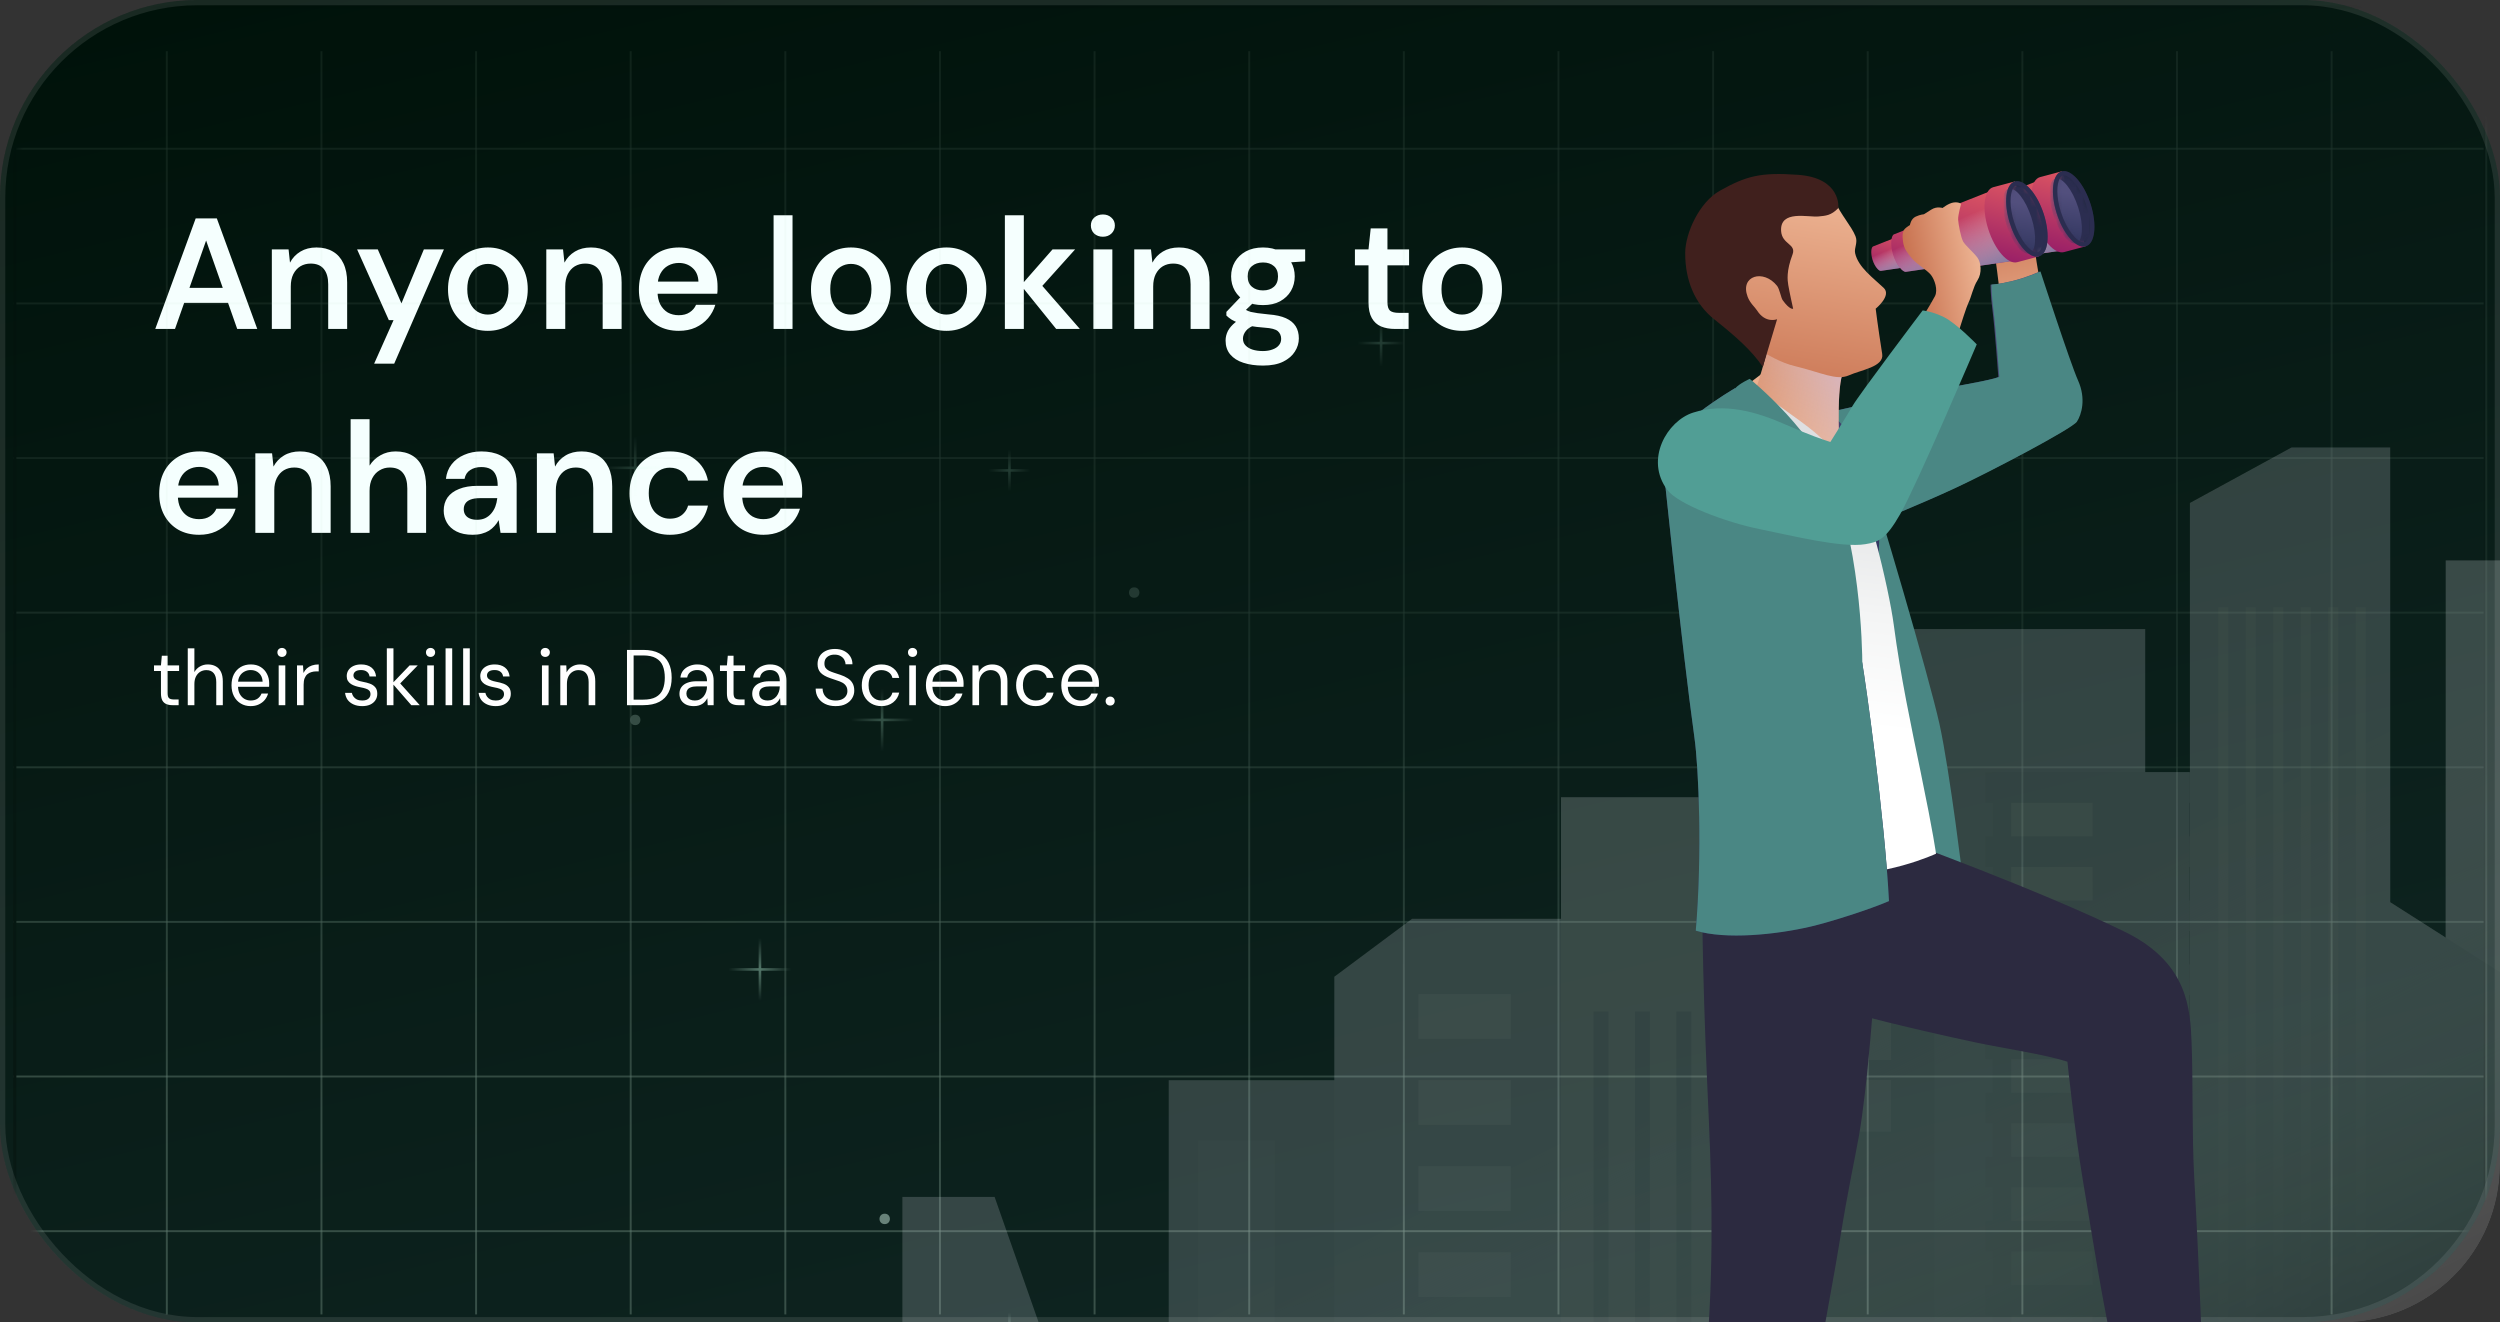
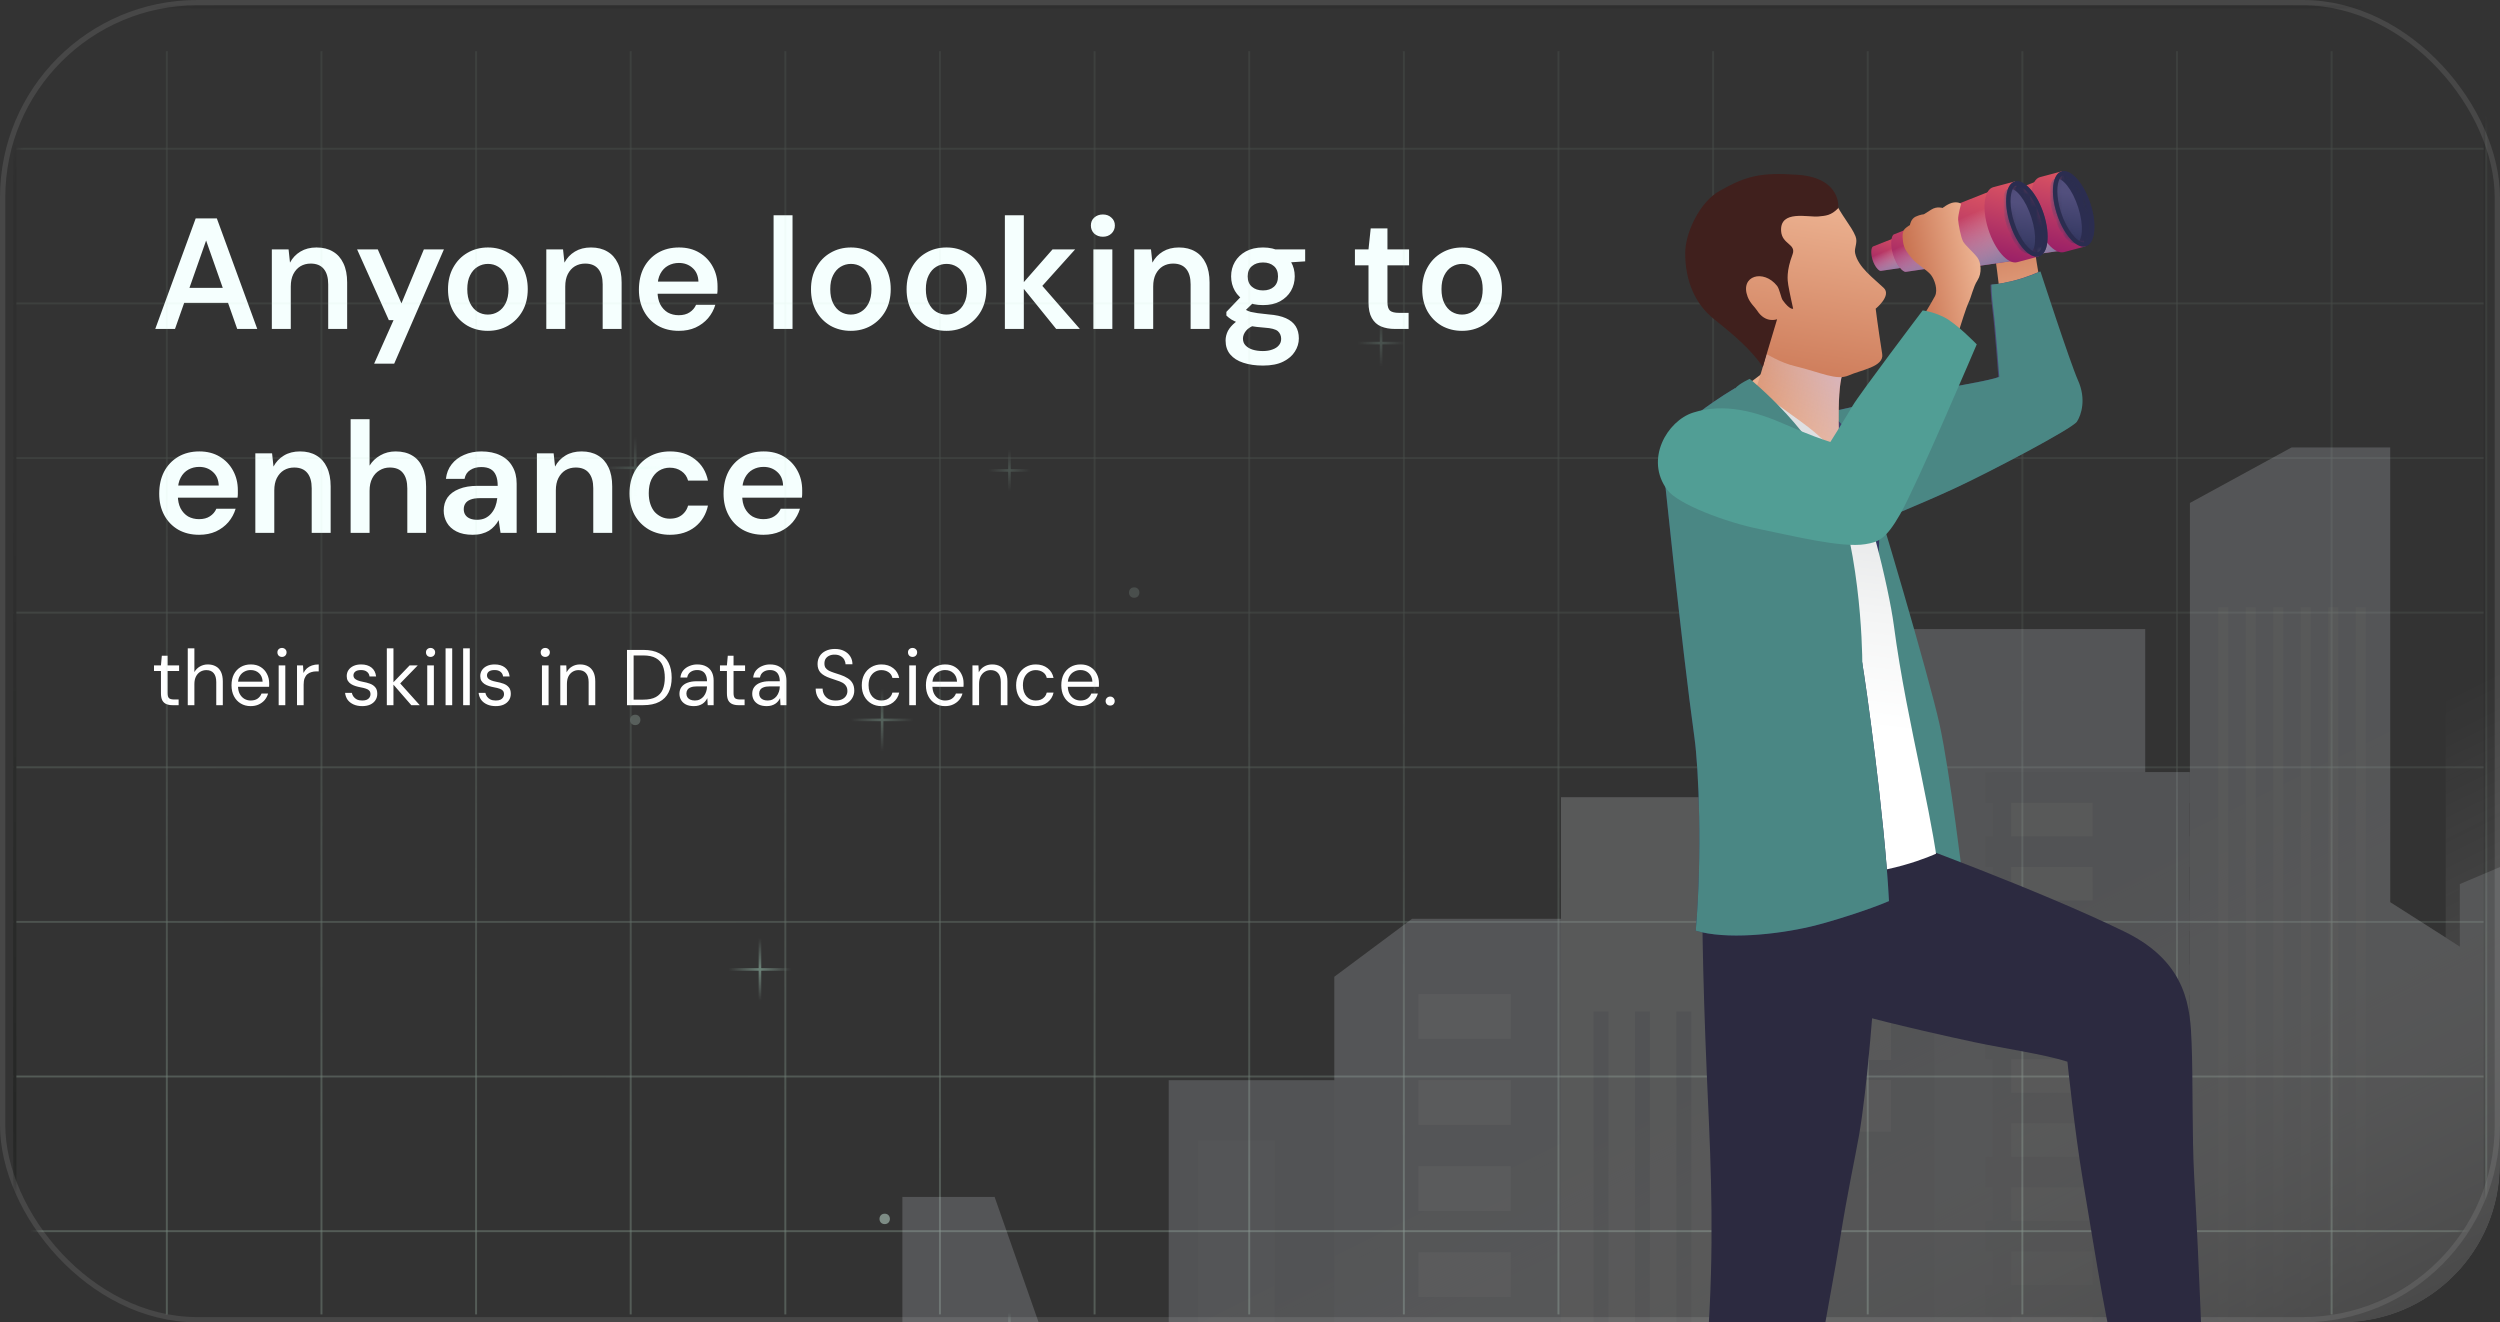
<svg xmlns="http://www.w3.org/2000/svg" fill="none" viewBox="0 0 380 201" height="201" width="380">
  <rect x="0" y="0" width="380" height="201" fill="#333333" stroke="none" />
  <g clip-path="url(#clip0_3150_20387)">
-     <rect fill="url(#paint0_linear_3150_20387)" rx="30" height="201" width="380" />
    <rect stroke-width="0.804" stroke-opacity="0.1" stroke="white" rx="29.598" height="200.196" width="379.195" y="0.402" x="0.402" />
    <path fill="#F5FFFE" d="M23.6 50L29.744 33.2H32.96L39.104 50H36.056L31.328 36.56L26.6 50H23.6ZM26.336 46.04L27.104 43.76H35.384L36.152 46.04H26.336ZM41.319 50V37.904H43.863L44.079 39.92C44.447 39.216 44.975 38.656 45.663 38.24C46.351 37.824 47.167 37.616 48.111 37.616C49.087 37.616 49.919 37.824 50.607 38.24C51.295 38.64 51.823 39.232 52.191 40.016C52.575 40.8 52.767 41.776 52.767 42.944V50H49.887V43.208C49.887 42.2 49.663 41.424 49.215 40.88C48.767 40.336 48.103 40.064 47.223 40.064C46.647 40.064 46.127 40.2 45.663 40.472C45.215 40.744 44.855 41.144 44.583 41.672C44.327 42.184 44.199 42.808 44.199 43.544V50H41.319ZM56.869 55.28L59.821 48.656H59.101L54.277 37.904H57.421L61.021 46.112L64.429 37.904H67.477L59.917 55.28H56.869ZM74.146 50.288C72.994 50.288 71.954 50.024 71.026 49.496C70.114 48.952 69.394 48.208 68.866 47.264C68.354 46.304 68.098 45.208 68.098 43.976C68.098 42.712 68.362 41.608 68.89 40.664C69.418 39.704 70.138 38.96 71.05 38.432C71.978 37.888 73.018 37.616 74.17 37.616C75.322 37.616 76.354 37.888 77.266 38.432C78.194 38.96 78.914 39.696 79.426 40.64C79.954 41.584 80.218 42.688 80.218 43.952C80.218 45.216 79.954 46.32 79.426 47.264C78.898 48.208 78.17 48.952 77.242 49.496C76.33 50.024 75.298 50.288 74.146 50.288ZM74.146 47.816C74.722 47.816 75.242 47.672 75.706 47.384C76.186 47.096 76.57 46.664 76.858 46.088C77.146 45.512 77.29 44.8 77.29 43.952C77.29 43.104 77.146 42.4 76.858 41.84C76.586 41.264 76.21 40.832 75.73 40.544C75.266 40.256 74.746 40.112 74.17 40.112C73.61 40.112 73.09 40.256 72.61 40.544C72.13 40.832 71.746 41.264 71.458 41.84C71.17 42.4 71.026 43.104 71.026 43.952C71.026 44.8 71.17 45.512 71.458 46.088C71.746 46.664 72.122 47.096 72.586 47.384C73.066 47.672 73.586 47.816 74.146 47.816ZM83.038 50V37.904H85.582L85.798 39.92C86.166 39.216 86.694 38.656 87.382 38.24C88.07 37.824 88.886 37.616 89.83 37.616C90.806 37.616 91.638 37.824 92.326 38.24C93.014 38.64 93.542 39.232 93.91 40.016C94.294 40.8 94.486 41.776 94.486 42.944V50H91.606V43.208C91.606 42.2 91.382 41.424 90.934 40.88C90.486 40.336 89.822 40.064 88.942 40.064C88.366 40.064 87.846 40.2 87.382 40.472C86.934 40.744 86.574 41.144 86.302 41.672C86.046 42.184 85.918 42.808 85.918 43.544V50H83.038ZM103.186 50.288C101.986 50.288 100.93 50.032 100.018 49.52C99.106 48.992 98.394 48.256 97.882 47.312C97.37 46.368 97.114 45.28 97.114 44.048C97.114 42.768 97.362 41.648 97.858 40.688C98.37 39.728 99.082 38.976 99.994 38.432C100.922 37.888 101.994 37.616 103.21 37.616C104.394 37.616 105.426 37.88 106.306 38.408C107.186 38.936 107.866 39.648 108.346 40.544C108.826 41.424 109.066 42.416 109.066 43.52C109.066 43.68 109.066 43.856 109.066 44.048C109.066 44.24 109.05 44.44 109.018 44.648H99.178V42.8H106.162C106.13 41.92 105.834 41.232 105.274 40.736C104.714 40.224 104.018 39.968 103.186 39.968C102.594 39.968 102.05 40.104 101.554 40.376C101.058 40.648 100.666 41.056 100.378 41.6C100.09 42.128 99.946 42.8 99.946 43.616V44.312C99.946 45.064 100.082 45.712 100.354 46.256C100.642 46.8 101.026 47.216 101.506 47.504C102.002 47.776 102.554 47.912 103.162 47.912C103.834 47.912 104.386 47.768 104.818 47.48C105.266 47.192 105.594 46.808 105.802 46.328H108.73C108.506 47.08 108.138 47.76 107.626 48.368C107.114 48.96 106.482 49.432 105.73 49.784C104.978 50.12 104.13 50.288 103.186 50.288ZM117.585 50V32.72H120.465V50H117.585ZM129.318 50.288C128.166 50.288 127.126 50.024 126.198 49.496C125.286 48.952 124.566 48.208 124.038 47.264C123.526 46.304 123.27 45.208 123.27 43.976C123.27 42.712 123.534 41.608 124.062 40.664C124.59 39.704 125.31 38.96 126.222 38.432C127.15 37.888 128.19 37.616 129.342 37.616C130.494 37.616 131.526 37.888 132.438 38.432C133.366 38.96 134.086 39.696 134.598 40.64C135.126 41.584 135.39 42.688 135.39 43.952C135.39 45.216 135.126 46.32 134.598 47.264C134.07 48.208 133.342 48.952 132.414 49.496C131.502 50.024 130.47 50.288 129.318 50.288ZM129.318 47.816C129.894 47.816 130.414 47.672 130.878 47.384C131.358 47.096 131.742 46.664 132.03 46.088C132.318 45.512 132.462 44.8 132.462 43.952C132.462 43.104 132.318 42.4 132.03 41.84C131.758 41.264 131.382 40.832 130.902 40.544C130.438 40.256 129.918 40.112 129.342 40.112C128.782 40.112 128.262 40.256 127.782 40.544C127.302 40.832 126.918 41.264 126.63 41.84C126.342 42.4 126.198 43.104 126.198 43.952C126.198 44.8 126.342 45.512 126.63 46.088C126.918 46.664 127.294 47.096 127.758 47.384C128.238 47.672 128.758 47.816 129.318 47.816ZM143.85 50.288C142.698 50.288 141.658 50.024 140.73 49.496C139.818 48.952 139.098 48.208 138.57 47.264C138.058 46.304 137.802 45.208 137.802 43.976C137.802 42.712 138.066 41.608 138.594 40.664C139.122 39.704 139.842 38.96 140.754 38.432C141.682 37.888 142.722 37.616 143.874 37.616C145.026 37.616 146.058 37.888 146.97 38.432C147.898 38.96 148.618 39.696 149.13 40.64C149.658 41.584 149.922 42.688 149.922 43.952C149.922 45.216 149.658 46.32 149.13 47.264C148.602 48.208 147.874 48.952 146.946 49.496C146.034 50.024 145.002 50.288 143.85 50.288ZM143.85 47.816C144.426 47.816 144.946 47.672 145.41 47.384C145.89 47.096 146.274 46.664 146.562 46.088C146.85 45.512 146.994 44.8 146.994 43.952C146.994 43.104 146.85 42.4 146.562 41.84C146.29 41.264 145.914 40.832 145.434 40.544C144.97 40.256 144.45 40.112 143.874 40.112C143.314 40.112 142.794 40.256 142.314 40.544C141.834 40.832 141.45 41.264 141.162 41.84C140.874 42.4 140.73 43.104 140.73 43.952C140.73 44.8 140.874 45.512 141.162 46.088C141.45 46.664 141.826 47.096 142.29 47.384C142.77 47.672 143.29 47.816 143.85 47.816ZM160.541 50L155.189 43.376L159.989 37.904H163.421L157.445 44.552V42.32L164.141 50H160.541ZM152.741 50V32.72H155.621V50H152.741ZM166.197 50V37.904H169.077V50H166.197ZM167.637 35.984C167.109 35.984 166.669 35.824 166.317 35.504C165.981 35.168 165.813 34.76 165.813 34.28C165.813 33.784 165.981 33.384 166.317 33.08C166.669 32.76 167.109 32.6 167.637 32.6C168.165 32.6 168.597 32.76 168.933 33.08C169.285 33.384 169.461 33.784 169.461 34.28C169.461 34.76 169.285 35.168 168.933 35.504C168.597 35.824 168.165 35.984 167.637 35.984ZM172.405 50V37.904H174.949L175.165 39.92C175.533 39.216 176.061 38.656 176.749 38.24C177.437 37.824 178.253 37.616 179.197 37.616C180.173 37.616 181.005 37.824 181.693 38.24C182.381 38.64 182.909 39.232 183.277 40.016C183.661 40.8 183.853 41.776 183.853 42.944V50H180.973V43.208C180.973 42.2 180.749 41.424 180.301 40.88C179.853 40.336 179.189 40.064 178.309 40.064C177.733 40.064 177.213 40.2 176.749 40.472C176.301 40.744 175.941 41.144 175.669 41.672C175.413 42.184 175.285 42.808 175.285 43.544V50H172.405ZM191.977 55.568C190.841 55.568 189.841 55.424 188.977 55.136C188.129 54.864 187.465 54.44 186.985 53.864C186.521 53.304 186.289 52.6 186.289 51.752C186.289 51.256 186.409 50.768 186.649 50.288C186.905 49.824 187.281 49.392 187.777 48.992C188.289 48.576 188.937 48.216 189.721 47.912L190.993 49.304C190.225 49.576 189.689 49.904 189.385 50.288C189.081 50.672 188.929 51.064 188.929 51.464C188.929 51.88 189.057 52.224 189.313 52.496C189.585 52.784 189.945 53 190.393 53.144C190.857 53.288 191.377 53.36 191.953 53.36C192.513 53.36 193.001 53.28 193.417 53.12C193.833 52.976 194.153 52.768 194.377 52.496C194.617 52.224 194.737 51.896 194.737 51.512C194.737 51.032 194.569 50.64 194.233 50.336C193.897 50.048 193.233 49.872 192.241 49.808C191.393 49.744 190.649 49.656 190.009 49.544C189.369 49.416 188.817 49.272 188.353 49.112C187.905 48.952 187.521 48.776 187.201 48.584C186.881 48.376 186.617 48.168 186.409 47.96V47.408L188.929 44.768L191.065 45.464L188.233 48.224L188.977 46.832C189.137 46.944 189.297 47.048 189.457 47.144C189.633 47.24 189.849 47.328 190.105 47.408C190.377 47.472 190.729 47.536 191.161 47.6C191.593 47.664 192.153 47.728 192.841 47.792C193.913 47.872 194.785 48.064 195.457 48.368C196.129 48.672 196.625 49.08 196.945 49.592C197.265 50.104 197.425 50.72 197.425 51.44C197.425 52.144 197.225 52.808 196.825 53.432C196.441 54.056 195.849 54.568 195.049 54.968C194.249 55.368 193.225 55.568 191.977 55.568ZM191.977 46.376C190.969 46.376 190.097 46.184 189.361 45.8C188.641 45.4 188.089 44.872 187.705 44.216C187.321 43.544 187.129 42.808 187.129 42.008C187.129 41.192 187.321 40.456 187.705 39.8C188.089 39.144 188.641 38.616 189.361 38.216C190.097 37.816 190.969 37.616 191.977 37.616C192.985 37.616 193.849 37.816 194.569 38.216C195.289 38.616 195.841 39.144 196.225 39.8C196.609 40.456 196.801 41.192 196.801 42.008C196.801 42.808 196.609 43.544 196.225 44.216C195.841 44.872 195.289 45.4 194.569 45.8C193.849 46.184 192.985 46.376 191.977 46.376ZM191.977 44.144C192.665 44.144 193.217 43.96 193.633 43.592C194.049 43.224 194.257 42.696 194.257 42.008C194.257 41.32 194.049 40.8 193.633 40.448C193.217 40.08 192.665 39.896 191.977 39.896C191.289 39.896 190.729 40.08 190.297 40.448C189.865 40.8 189.649 41.32 189.649 42.008C189.649 42.696 189.865 43.224 190.297 43.592C190.729 43.96 191.289 44.144 191.977 44.144ZM193.969 40.016L193.417 37.904H198.385V39.728L193.969 40.016ZM212.044 50C211.228 50 210.516 49.872 209.908 49.616C209.316 49.36 208.852 48.936 208.516 48.344C208.18 47.752 208.012 46.952 208.012 45.944V40.328H205.948V37.904H208.012L208.348 34.712H210.892V37.904H214.18V40.328H210.892V45.944C210.892 46.552 211.02 46.976 211.276 47.216C211.548 47.44 211.996 47.552 212.62 47.552H214.108V50H212.044ZM222.225 50.288C221.073 50.288 220.033 50.024 219.105 49.496C218.193 48.952 217.473 48.208 216.945 47.264C216.433 46.304 216.177 45.208 216.177 43.976C216.177 42.712 216.441 41.608 216.969 40.664C217.497 39.704 218.217 38.96 219.129 38.432C220.057 37.888 221.097 37.616 222.249 37.616C223.401 37.616 224.433 37.888 225.345 38.432C226.273 38.96 226.993 39.696 227.505 40.64C228.033 41.584 228.297 42.688 228.297 43.952C228.297 45.216 228.033 46.32 227.505 47.264C226.977 48.208 226.249 48.952 225.321 49.496C224.409 50.024 223.377 50.288 222.225 50.288ZM222.225 47.816C222.801 47.816 223.321 47.672 223.785 47.384C224.265 47.096 224.649 46.664 224.937 46.088C225.225 45.512 225.369 44.8 225.369 43.952C225.369 43.104 225.225 42.4 224.937 41.84C224.665 41.264 224.289 40.832 223.809 40.544C223.345 40.256 222.825 40.112 222.249 40.112C221.689 40.112 221.169 40.256 220.689 40.544C220.209 40.832 219.825 41.264 219.537 41.84C219.249 42.4 219.105 43.104 219.105 43.952C219.105 44.8 219.249 45.512 219.537 46.088C219.825 46.664 220.201 47.096 220.665 47.384C221.145 47.672 221.665 47.816 222.225 47.816ZM30.272 81.288C29.072 81.288 28.016 81.032 27.104 80.52C26.192 79.992 25.48 79.256 24.968 78.312C24.456 77.368 24.2 76.28 24.2 75.048C24.2 73.768 24.448 72.648 24.944 71.688C25.456 70.728 26.168 69.976 27.08 69.432C28.008 68.888 29.08 68.616 30.296 68.616C31.48 68.616 32.512 68.88 33.392 69.408C34.272 69.936 34.952 70.648 35.432 71.544C35.912 72.424 36.152 73.416 36.152 74.52C36.152 74.68 36.152 74.856 36.152 75.048C36.152 75.24 36.136 75.44 36.104 75.648H26.264V73.8H33.248C33.216 72.92 32.92 72.232 32.36 71.736C31.8 71.224 31.104 70.968 30.272 70.968C29.68 70.968 29.136 71.104 28.64 71.376C28.144 71.648 27.752 72.056 27.464 72.6C27.176 73.128 27.032 73.8 27.032 74.616V75.312C27.032 76.064 27.168 76.712 27.44 77.256C27.728 77.8 28.112 78.216 28.592 78.504C29.088 78.776 29.64 78.912 30.248 78.912C30.92 78.912 31.472 78.768 31.904 78.48C32.352 78.192 32.68 77.808 32.888 77.328H35.816C35.592 78.08 35.224 78.76 34.712 79.368C34.2 79.96 33.568 80.432 32.816 80.784C32.064 81.12 31.216 81.288 30.272 81.288ZM38.811 81V68.904H41.355L41.571 70.92C41.939 70.216 42.467 69.656 43.155 69.24C43.843 68.824 44.659 68.616 45.603 68.616C46.579 68.616 47.411 68.824 48.099 69.24C48.787 69.64 49.315 70.232 49.683 71.016C50.067 71.8 50.259 72.776 50.259 73.944V81H47.379V74.208C47.379 73.2 47.155 72.424 46.707 71.88C46.259 71.336 45.595 71.064 44.715 71.064C44.139 71.064 43.619 71.2 43.155 71.472C42.707 71.744 42.347 72.144 42.075 72.672C41.819 73.184 41.691 73.808 41.691 74.544V81H38.811ZM53.295 81V63.72H56.175V70.776C56.575 70.12 57.12 69.6 57.807 69.216C58.495 68.816 59.272 68.616 60.136 68.616C61.127 68.616 61.968 68.824 62.656 69.24C63.343 69.64 63.864 70.24 64.216 71.04C64.584 71.824 64.767 72.808 64.767 73.992V81H61.911V74.256C61.911 73.216 61.688 72.424 61.239 71.88C60.807 71.336 60.144 71.064 59.248 71.064C58.672 71.064 58.151 71.208 57.688 71.496C57.224 71.768 56.855 72.168 56.584 72.696C56.312 73.208 56.175 73.84 56.175 74.592V81H53.295ZM71.859 81.288C70.867 81.288 70.043 81.12 69.387 80.784C68.731 80.448 68.243 80 67.923 79.44C67.603 78.88 67.443 78.272 67.443 77.616C67.443 76.848 67.635 76.184 68.019 75.624C68.419 75.064 69.003 74.632 69.771 74.328C70.539 74.008 71.483 73.848 72.603 73.848H75.651C75.651 73.208 75.563 72.68 75.387 72.264C75.211 71.832 74.939 71.512 74.571 71.304C74.203 71.096 73.731 70.992 73.155 70.992C72.499 70.992 71.939 71.144 71.475 71.448C71.011 71.736 70.723 72.184 70.611 72.792H67.779C67.875 71.928 68.163 71.192 68.643 70.584C69.123 69.96 69.755 69.48 70.539 69.144C71.339 68.792 72.211 68.616 73.155 68.616C74.291 68.616 75.259 68.816 76.059 69.216C76.859 69.6 77.467 70.16 77.883 70.896C78.315 71.616 78.531 72.488 78.531 73.512V81H76.083L75.795 79.056C75.635 79.376 75.427 79.672 75.171 79.944C74.931 80.216 74.651 80.456 74.331 80.664C74.011 80.856 73.643 81.008 73.227 81.12C72.827 81.232 72.371 81.288 71.859 81.288ZM72.507 79.008C72.971 79.008 73.379 78.928 73.731 78.768C74.099 78.592 74.411 78.352 74.667 78.048C74.939 77.728 75.147 77.376 75.291 76.992C75.435 76.608 75.531 76.2 75.579 75.768V75.72H72.915C72.355 75.72 71.891 75.792 71.523 75.936C71.155 76.08 70.891 76.28 70.731 76.536C70.571 76.776 70.491 77.064 70.491 77.4C70.491 77.736 70.571 78.024 70.731 78.264C70.891 78.504 71.123 78.688 71.427 78.816C71.731 78.944 72.091 79.008 72.507 79.008ZM81.608 81V68.904H84.152L84.368 70.92C84.736 70.216 85.264 69.656 85.952 69.24C86.64 68.824 87.456 68.616 88.4 68.616C89.376 68.616 90.208 68.824 90.896 69.24C91.584 69.64 92.112 70.232 92.48 71.016C92.864 71.8 93.056 72.776 93.056 73.944V81H90.176V74.208C90.176 73.2 89.952 72.424 89.504 71.88C89.056 71.336 88.392 71.064 87.512 71.064C86.936 71.064 86.416 71.2 85.952 71.472C85.504 71.744 85.144 72.144 84.872 72.672C84.616 73.184 84.488 73.808 84.488 74.544V81H81.608ZM101.828 81.288C100.644 81.288 99.58 81.024 98.636 80.496C97.708 79.952 96.98 79.208 96.452 78.264C95.94 77.304 95.684 76.216 95.684 75C95.684 73.736 95.94 72.632 96.452 71.688C96.98 70.728 97.708 69.976 98.636 69.432C99.58 68.888 100.652 68.616 101.852 68.616C103.356 68.616 104.62 69.016 105.644 69.816C106.668 70.6 107.324 71.68 107.612 73.056H104.588C104.428 72.448 104.092 71.968 103.58 71.616C103.084 71.264 102.492 71.088 101.804 71.088C101.212 71.088 100.668 71.24 100.172 71.544C99.692 71.848 99.308 72.288 99.02 72.864C98.748 73.44 98.612 74.136 98.612 74.952C98.612 75.576 98.692 76.128 98.852 76.608C99.012 77.088 99.236 77.496 99.524 77.832C99.828 78.152 100.172 78.4 100.556 78.576C100.94 78.752 101.356 78.84 101.804 78.84C102.268 78.84 102.684 78.768 103.052 78.624C103.436 78.464 103.756 78.232 104.012 77.928C104.284 77.624 104.476 77.264 104.588 76.848H107.612C107.324 78.192 106.668 79.272 105.644 80.088C104.62 80.888 103.348 81.288 101.828 81.288ZM116.053 81.288C114.853 81.288 113.797 81.032 112.885 80.52C111.973 79.992 111.261 79.256 110.749 78.312C110.237 77.368 109.981 76.28 109.981 75.048C109.981 73.768 110.229 72.648 110.725 71.688C111.237 70.728 111.949 69.976 112.861 69.432C113.789 68.888 114.861 68.616 116.077 68.616C117.261 68.616 118.293 68.88 119.173 69.408C120.053 69.936 120.733 70.648 121.213 71.544C121.693 72.424 121.933 73.416 121.933 74.52C121.933 74.68 121.933 74.856 121.933 75.048C121.933 75.24 121.917 75.44 121.885 75.648H112.045V73.8H119.029C118.997 72.92 118.701 72.232 118.141 71.736C117.581 71.224 116.885 70.968 116.053 70.968C115.461 70.968 114.917 71.104 114.421 71.376C113.925 71.648 113.533 72.056 113.245 72.6C112.957 73.128 112.813 73.8 112.813 74.616V75.312C112.813 76.064 112.949 76.712 113.221 77.256C113.509 77.8 113.893 78.216 114.373 78.504C114.869 78.776 115.421 78.912 116.029 78.912C116.701 78.912 117.253 78.768 117.685 78.48C118.133 78.192 118.461 77.808 118.669 77.328H121.597C121.373 78.08 121.005 78.76 120.493 79.368C119.981 79.96 119.349 80.432 118.597 80.784C117.845 81.12 116.997 81.288 116.053 81.288Z" />
    <path fill="white" d="M26.216 107.186C25.856 107.186 25.544 107.13 25.28 107.018C25.016 106.906 24.812 106.718 24.668 106.454C24.532 106.182 24.464 105.818 24.464 105.362V101.99H23.408V101.138H24.464L24.596 99.674H25.472V101.138H27.224V101.99H25.472V105.362C25.472 105.738 25.548 105.994 25.7 106.13C25.852 106.258 26.12 106.322 26.504 106.322H27.152V107.186H26.216ZM28.539 107.186V98.546H29.547V102.158C29.747 101.798 30.027 101.514 30.387 101.306C30.755 101.098 31.155 100.994 31.587 100.994C32.051 100.994 32.455 101.09 32.799 101.282C33.143 101.466 33.407 101.75 33.591 102.134C33.775 102.518 33.867 103.002 33.867 103.586V107.186H32.871V103.694C32.871 103.086 32.743 102.63 32.487 102.326C32.231 102.014 31.859 101.858 31.371 101.858C31.027 101.858 30.715 101.942 30.435 102.11C30.163 102.278 29.947 102.518 29.787 102.83C29.627 103.142 29.547 103.526 29.547 103.982V107.186H28.539ZM38.094 107.33C37.534 107.33 37.034 107.198 36.594 106.934C36.154 106.67 35.81 106.302 35.562 105.83C35.314 105.35 35.19 104.794 35.19 104.162C35.19 103.522 35.31 102.966 35.55 102.494C35.798 102.022 36.142 101.654 36.582 101.39C37.03 101.126 37.542 100.994 38.118 100.994C38.71 100.994 39.214 101.126 39.63 101.39C40.046 101.654 40.362 102.002 40.578 102.434C40.802 102.858 40.914 103.326 40.914 103.838C40.914 103.918 40.914 104.002 40.914 104.09C40.914 104.178 40.91 104.278 40.902 104.39H35.946V103.61H39.918C39.894 103.058 39.71 102.626 39.366 102.314C39.03 102.002 38.606 101.846 38.094 101.846C37.758 101.846 37.442 101.926 37.146 102.086C36.85 102.238 36.614 102.466 36.438 102.77C36.262 103.066 36.174 103.438 36.174 103.886V104.222C36.174 104.718 36.262 105.134 36.438 105.47C36.622 105.806 36.858 106.058 37.146 106.226C37.442 106.394 37.758 106.478 38.094 106.478C38.518 106.478 38.866 106.386 39.138 106.202C39.418 106.01 39.622 105.75 39.75 105.422H40.746C40.642 105.79 40.47 106.118 40.23 106.406C39.99 106.686 39.69 106.91 39.33 107.078C38.978 107.246 38.566 107.33 38.094 107.33ZM42.358 107.186V101.138H43.366V107.186H42.358ZM42.862 99.853C42.662 99.853 42.494 99.79 42.358 99.662C42.23 99.525 42.166 99.358 42.166 99.157C42.166 98.957 42.23 98.797 42.358 98.677C42.494 98.549 42.662 98.486 42.862 98.486C43.054 98.486 43.218 98.549 43.354 98.677C43.49 98.797 43.558 98.957 43.558 99.157C43.558 99.358 43.49 99.525 43.354 99.662C43.218 99.79 43.054 99.853 42.862 99.853ZM45.145 107.186V101.138H46.057L46.129 102.29C46.265 102.018 46.437 101.786 46.645 101.594C46.861 101.402 47.117 101.254 47.413 101.15C47.717 101.046 48.061 100.994 48.445 100.994V102.05H48.073C47.817 102.05 47.573 102.086 47.341 102.158C47.109 102.222 46.901 102.33 46.717 102.482C46.541 102.634 46.401 102.842 46.297 103.106C46.201 103.362 46.153 103.682 46.153 104.066V107.186H45.145ZM55.054 107.33C54.558 107.33 54.122 107.246 53.746 107.078C53.37 106.91 53.07 106.678 52.846 106.382C52.63 106.078 52.498 105.722 52.45 105.314H53.482C53.522 105.522 53.606 105.714 53.734 105.89C53.862 106.066 54.034 106.21 54.25 106.322C54.474 106.426 54.746 106.478 55.066 106.478C55.346 106.478 55.578 106.438 55.762 106.358C55.946 106.27 56.082 106.154 56.17 106.01C56.266 105.866 56.314 105.71 56.314 105.542C56.314 105.294 56.254 105.106 56.134 104.978C56.022 104.85 55.854 104.75 55.63 104.678C55.406 104.598 55.134 104.53 54.814 104.474C54.55 104.426 54.29 104.362 54.034 104.282C53.778 104.202 53.55 104.098 53.35 103.97C53.15 103.834 52.99 103.67 52.87 103.478C52.758 103.286 52.702 103.05 52.702 102.77C52.702 102.426 52.79 102.122 52.966 101.858C53.15 101.586 53.406 101.374 53.734 101.222C54.062 101.07 54.446 100.994 54.886 100.994C55.534 100.994 56.058 101.15 56.458 101.462C56.858 101.774 57.094 102.226 57.166 102.818H56.17C56.13 102.514 55.998 102.278 55.774 102.11C55.558 101.934 55.258 101.846 54.874 101.846C54.498 101.846 54.21 101.922 54.01 102.074C53.818 102.226 53.722 102.426 53.722 102.674C53.722 102.834 53.774 102.978 53.878 103.106C53.99 103.226 54.154 103.33 54.37 103.418C54.586 103.506 54.846 103.578 55.15 103.634C55.55 103.706 55.914 103.802 56.242 103.922C56.57 104.042 56.834 104.222 57.034 104.462C57.242 104.694 57.346 105.026 57.346 105.458C57.346 105.834 57.25 106.162 57.058 106.442C56.874 106.722 56.61 106.942 56.266 107.102C55.922 107.254 55.518 107.33 55.054 107.33ZM62.517 107.186L59.637 103.874L62.265 101.138H63.501L60.489 104.234L60.501 103.514L63.801 107.186H62.517ZM58.797 107.186V98.546H59.805V107.186H58.797ZM64.94 107.186V101.138H65.948V107.186H64.94ZM65.444 99.853C65.244 99.853 65.076 99.79 64.94 99.662C64.812 99.525 64.748 99.358 64.748 99.157C64.748 98.957 64.812 98.797 64.94 98.677C65.076 98.549 65.244 98.486 65.444 98.486C65.636 98.486 65.8 98.549 65.936 98.677C66.072 98.797 66.14 98.957 66.14 99.157C66.14 99.358 66.072 99.525 65.936 99.662C65.8 99.79 65.636 99.853 65.444 99.853ZM67.727 107.186V98.546H68.735V107.186H67.727ZM70.399 107.186V98.546H71.407V107.186H70.399ZM75.35 107.33C74.855 107.33 74.418 107.246 74.043 107.078C73.666 106.91 73.367 106.678 73.142 106.382C72.927 106.078 72.794 105.722 72.746 105.314H73.778C73.819 105.522 73.903 105.714 74.031 105.89C74.159 106.066 74.331 106.21 74.546 106.322C74.77 106.426 75.043 106.478 75.362 106.478C75.642 106.478 75.874 106.438 76.058 106.358C76.243 106.27 76.379 106.154 76.466 106.01C76.562 105.866 76.611 105.71 76.611 105.542C76.611 105.294 76.55 105.106 76.43 104.978C76.319 104.85 76.15 104.75 75.927 104.678C75.703 104.598 75.43 104.53 75.111 104.474C74.847 104.426 74.587 104.362 74.331 104.282C74.075 104.202 73.847 104.098 73.647 103.97C73.447 103.834 73.287 103.67 73.166 103.478C73.055 103.286 72.999 103.05 72.999 102.77C72.999 102.426 73.087 102.122 73.263 101.858C73.447 101.586 73.703 101.374 74.031 101.222C74.359 101.07 74.743 100.994 75.183 100.994C75.831 100.994 76.355 101.15 76.754 101.462C77.154 101.774 77.391 102.226 77.463 102.818H76.466C76.427 102.514 76.294 102.278 76.07 102.11C75.855 101.934 75.555 101.846 75.171 101.846C74.794 101.846 74.507 101.922 74.306 102.074C74.115 102.226 74.019 102.426 74.019 102.674C74.019 102.834 74.07 102.978 74.174 103.106C74.287 103.226 74.451 103.33 74.666 103.418C74.882 103.506 75.142 103.578 75.447 103.634C75.847 103.706 76.21 103.802 76.538 103.922C76.867 104.042 77.13 104.222 77.331 104.462C77.538 104.694 77.642 105.026 77.642 105.458C77.642 105.834 77.546 106.162 77.355 106.442C77.171 106.722 76.906 106.942 76.562 107.102C76.219 107.254 75.814 107.33 75.35 107.33ZM82.377 107.186V101.138H83.385V107.186H82.377ZM82.881 99.853C82.681 99.853 82.513 99.79 82.377 99.662C82.249 99.525 82.185 99.358 82.185 99.157C82.185 98.957 82.249 98.797 82.377 98.677C82.513 98.549 82.681 98.486 82.881 98.486C83.073 98.486 83.237 98.549 83.373 98.677C83.509 98.797 83.577 98.957 83.577 99.157C83.577 99.358 83.509 99.525 83.373 99.662C83.237 99.79 83.073 99.853 82.881 99.853ZM85.164 107.186V101.138H86.076L86.124 102.194C86.316 101.818 86.588 101.526 86.94 101.318C87.3 101.102 87.708 100.994 88.164 100.994C88.636 100.994 89.044 101.09 89.388 101.282C89.732 101.466 90 101.75 90.192 102.134C90.384 102.51 90.48 102.99 90.48 103.574V107.186H89.472V103.682C89.472 103.074 89.336 102.618 89.064 102.314C88.8 102.01 88.424 101.858 87.936 101.858C87.6 101.858 87.3 101.942 87.036 102.11C86.772 102.27 86.56 102.506 86.4 102.818C86.248 103.122 86.172 103.502 86.172 103.958V107.186H85.164ZM95.302 107.186V98.785H97.774C98.758 98.785 99.57 98.957 100.21 99.302C100.85 99.638 101.322 100.122 101.626 100.754C101.938 101.378 102.094 102.13 102.094 103.01C102.094 103.874 101.938 104.618 101.626 105.242C101.322 105.866 100.85 106.346 100.21 106.682C99.57 107.018 98.758 107.186 97.774 107.186H95.302ZM96.31 106.346H97.75C98.566 106.346 99.214 106.214 99.694 105.95C100.182 105.678 100.53 105.294 100.738 104.798C100.946 104.294 101.05 103.698 101.05 103.01C101.05 102.306 100.946 101.702 100.738 101.198C100.53 100.694 100.182 100.306 99.694 100.034C99.214 99.761 98.566 99.626 97.75 99.626H96.31V106.346ZM105.472 107.33C104.984 107.33 104.576 107.246 104.248 107.078C103.92 106.902 103.676 106.674 103.516 106.394C103.356 106.106 103.276 105.794 103.276 105.458C103.276 105.05 103.38 104.706 103.588 104.426C103.804 104.138 104.104 103.922 104.488 103.778C104.88 103.626 105.34 103.55 105.868 103.55H107.464C107.464 103.174 107.404 102.862 107.284 102.614C107.172 102.358 107.004 102.166 106.78 102.038C106.564 101.91 106.292 101.846 105.964 101.846C105.58 101.846 105.248 101.942 104.968 102.134C104.688 102.326 104.516 102.61 104.452 102.986H103.42C103.468 102.554 103.612 102.194 103.852 101.906C104.1 101.61 104.412 101.386 104.788 101.234C105.164 101.074 105.556 100.994 105.964 100.994C106.524 100.994 106.988 101.098 107.356 101.306C107.732 101.506 108.012 101.79 108.196 102.158C108.38 102.518 108.472 102.946 108.472 103.442V107.186H107.572L107.512 106.118C107.432 106.286 107.328 106.446 107.2 106.598C107.08 106.742 106.936 106.87 106.768 106.982C106.608 107.086 106.42 107.17 106.204 107.234C105.988 107.298 105.744 107.33 105.472 107.33ZM105.628 106.478C105.908 106.478 106.16 106.422 106.384 106.31C106.616 106.19 106.812 106.03 106.972 105.83C107.132 105.622 107.252 105.394 107.332 105.146C107.42 104.898 107.464 104.638 107.464 104.366V104.33H105.952C105.56 104.33 105.244 104.378 105.004 104.474C104.764 104.562 104.592 104.69 104.488 104.858C104.384 105.018 104.332 105.202 104.332 105.41C104.332 105.626 104.38 105.814 104.476 105.974C104.58 106.134 104.728 106.258 104.92 106.346C105.12 106.434 105.356 106.478 105.628 106.478ZM112.243 107.186C111.883 107.186 111.571 107.13 111.307 107.018C111.043 106.906 110.839 106.718 110.695 106.454C110.559 106.182 110.491 105.818 110.491 105.362V101.99H109.435V101.138H110.491L110.623 99.674H111.499V101.138H113.251V101.99H111.499V105.362C111.499 105.738 111.575 105.994 111.727 106.13C111.879 106.258 112.147 106.322 112.531 106.322H113.179V107.186H112.243ZM116.535 107.33C116.047 107.33 115.639 107.246 115.311 107.078C114.983 106.902 114.739 106.674 114.579 106.394C114.419 106.106 114.339 105.794 114.339 105.458C114.339 105.05 114.443 104.706 114.651 104.426C114.867 104.138 115.167 103.922 115.551 103.778C115.943 103.626 116.403 103.55 116.931 103.55H118.527C118.527 103.174 118.467 102.862 118.347 102.614C118.235 102.358 118.067 102.166 117.843 102.038C117.627 101.91 117.355 101.846 117.027 101.846C116.643 101.846 116.311 101.942 116.031 102.134C115.751 102.326 115.579 102.61 115.515 102.986H114.483C114.531 102.554 114.675 102.194 114.915 101.906C115.163 101.61 115.475 101.386 115.851 101.234C116.227 101.074 116.619 100.994 117.027 100.994C117.587 100.994 118.051 101.098 118.419 101.306C118.795 101.506 119.075 101.79 119.259 102.158C119.443 102.518 119.535 102.946 119.535 103.442V107.186H118.635L118.575 106.118C118.495 106.286 118.391 106.446 118.263 106.598C118.143 106.742 117.999 106.87 117.831 106.982C117.671 107.086 117.483 107.17 117.267 107.234C117.051 107.298 116.807 107.33 116.535 107.33ZM116.691 106.478C116.971 106.478 117.223 106.422 117.447 106.31C117.679 106.19 117.875 106.03 118.035 105.83C118.195 105.622 118.315 105.394 118.395 105.146C118.483 104.898 118.527 104.638 118.527 104.366V104.33H117.015C116.623 104.33 116.307 104.378 116.067 104.474C115.827 104.562 115.655 104.69 115.551 104.858C115.447 105.018 115.395 105.202 115.395 105.41C115.395 105.626 115.443 105.814 115.539 105.974C115.643 106.134 115.791 106.258 115.983 106.346C116.183 106.434 116.419 106.478 116.691 106.478ZM127.017 107.33C126.401 107.33 125.865 107.218 125.409 106.994C124.953 106.77 124.601 106.458 124.353 106.058C124.105 105.658 123.981 105.194 123.981 104.666H125.037C125.037 104.994 125.113 105.298 125.265 105.578C125.417 105.85 125.637 106.07 125.925 106.238C126.221 106.398 126.585 106.478 127.017 106.478C127.393 106.478 127.713 106.418 127.977 106.298C128.249 106.17 128.453 105.998 128.589 105.782C128.733 105.566 128.805 105.322 128.805 105.05C128.805 104.722 128.733 104.458 128.589 104.258C128.453 104.05 128.265 103.882 128.025 103.754C127.785 103.626 127.505 103.514 127.185 103.418C126.873 103.314 126.545 103.202 126.201 103.082C125.537 102.858 125.049 102.582 124.737 102.254C124.425 101.918 124.269 101.482 124.269 100.946C124.269 100.49 124.373 100.09 124.581 99.746C124.797 99.401 125.101 99.133 125.493 98.942C125.893 98.742 126.365 98.641 126.909 98.641C127.445 98.641 127.909 98.742 128.301 98.942C128.701 99.141 129.013 99.418 129.237 99.769C129.461 100.114 129.573 100.514 129.573 100.97H128.517C128.517 100.738 128.457 100.51 128.337 100.286C128.217 100.062 128.033 99.877 127.785 99.734C127.545 99.582 127.241 99.505 126.873 99.505C126.569 99.498 126.297 99.549 126.057 99.662C125.825 99.766 125.641 99.918 125.505 100.118C125.377 100.318 125.313 100.562 125.313 100.85C125.313 101.122 125.369 101.342 125.481 101.51C125.601 101.678 125.769 101.822 125.985 101.942C126.209 102.054 126.469 102.158 126.765 102.254C127.061 102.35 127.389 102.458 127.749 102.578C128.157 102.714 128.517 102.882 128.829 103.082C129.149 103.274 129.397 103.522 129.573 103.826C129.757 104.13 129.849 104.518 129.849 104.99C129.849 105.39 129.741 105.77 129.525 106.13C129.317 106.482 129.005 106.77 128.589 106.994C128.173 107.218 127.649 107.33 127.017 107.33ZM133.966 107.33C133.398 107.33 132.886 107.198 132.43 106.934C131.982 106.67 131.63 106.302 131.374 105.83C131.118 105.35 130.99 104.798 130.99 104.174C130.99 103.534 131.118 102.978 131.374 102.506C131.63 102.034 131.982 101.666 132.43 101.402C132.886 101.13 133.398 100.994 133.966 100.994C134.686 100.994 135.286 101.182 135.766 101.558C136.246 101.926 136.55 102.422 136.678 103.046H135.646C135.566 102.67 135.37 102.378 135.058 102.17C134.746 101.962 134.378 101.858 133.954 101.858C133.61 101.858 133.29 101.946 132.994 102.122C132.706 102.29 132.47 102.546 132.286 102.89C132.11 103.234 132.022 103.658 132.022 104.162C132.022 104.538 132.074 104.874 132.178 105.17C132.282 105.458 132.422 105.698 132.598 105.89C132.774 106.082 132.978 106.23 133.21 106.334C133.45 106.43 133.698 106.478 133.954 106.478C134.242 106.478 134.502 106.434 134.734 106.346C134.966 106.25 135.162 106.11 135.322 105.926C135.482 105.742 135.59 105.526 135.646 105.278H136.678C136.55 105.886 136.242 106.382 135.754 106.766C135.274 107.142 134.678 107.33 133.966 107.33ZM138.206 107.186V101.138H139.214V107.186H138.206ZM138.71 99.853C138.51 99.853 138.342 99.79 138.206 99.662C138.078 99.525 138.014 99.358 138.014 99.157C138.014 98.957 138.078 98.797 138.206 98.677C138.342 98.549 138.51 98.486 138.71 98.486C138.902 98.486 139.066 98.549 139.202 98.677C139.338 98.797 139.406 98.957 139.406 99.157C139.406 99.358 139.338 99.525 139.202 99.662C139.066 99.79 138.902 99.853 138.71 99.853ZM143.644 107.33C143.084 107.33 142.584 107.198 142.144 106.934C141.704 106.67 141.36 106.302 141.112 105.83C140.864 105.35 140.74 104.794 140.74 104.162C140.74 103.522 140.86 102.966 141.1 102.494C141.348 102.022 141.692 101.654 142.132 101.39C142.58 101.126 143.092 100.994 143.668 100.994C144.26 100.994 144.764 101.126 145.18 101.39C145.596 101.654 145.912 102.002 146.128 102.434C146.352 102.858 146.464 103.326 146.464 103.838C146.464 103.918 146.464 104.002 146.464 104.09C146.464 104.178 146.46 104.278 146.452 104.39H141.496V103.61H145.468C145.444 103.058 145.26 102.626 144.916 102.314C144.58 102.002 144.156 101.846 143.644 101.846C143.308 101.846 142.992 101.926 142.696 102.086C142.4 102.238 142.164 102.466 141.988 102.77C141.812 103.066 141.724 103.438 141.724 103.886V104.222C141.724 104.718 141.812 105.134 141.988 105.47C142.172 105.806 142.408 106.058 142.696 106.226C142.992 106.394 143.308 106.478 143.644 106.478C144.068 106.478 144.416 106.386 144.688 106.202C144.968 106.01 145.172 105.75 145.3 105.422H146.296C146.192 105.79 146.02 106.118 145.78 106.406C145.54 106.686 145.24 106.91 144.88 107.078C144.528 107.246 144.116 107.33 143.644 107.33ZM147.813 107.186V101.138H148.725L148.773 102.194C148.965 101.818 149.237 101.526 149.589 101.318C149.949 101.102 150.357 100.994 150.813 100.994C151.285 100.994 151.693 101.09 152.037 101.282C152.381 101.466 152.649 101.75 152.841 102.134C153.033 102.51 153.129 102.99 153.129 103.574V107.186H152.121V103.682C152.121 103.074 151.985 102.618 151.713 102.314C151.449 102.01 151.073 101.858 150.585 101.858C150.249 101.858 149.949 101.942 149.685 102.11C149.421 102.27 149.209 102.506 149.049 102.818C148.897 103.122 148.821 103.502 148.821 103.958V107.186H147.813ZM157.427 107.33C156.859 107.33 156.347 107.198 155.891 106.934C155.443 106.67 155.091 106.302 154.835 105.83C154.579 105.35 154.451 104.798 154.451 104.174C154.451 103.534 154.579 102.978 154.835 102.506C155.091 102.034 155.443 101.666 155.891 101.402C156.347 101.13 156.859 100.994 157.427 100.994C158.147 100.994 158.747 101.182 159.227 101.558C159.707 101.926 160.011 102.422 160.139 103.046H159.107C159.027 102.67 158.831 102.378 158.519 102.17C158.207 101.962 157.839 101.858 157.415 101.858C157.071 101.858 156.751 101.946 156.455 102.122C156.167 102.29 155.931 102.546 155.747 102.89C155.571 103.234 155.483 103.658 155.483 104.162C155.483 104.538 155.535 104.874 155.639 105.17C155.743 105.458 155.883 105.698 156.059 105.89C156.235 106.082 156.439 106.23 156.671 106.334C156.911 106.43 157.159 106.478 157.415 106.478C157.703 106.478 157.963 106.434 158.195 106.346C158.427 106.25 158.623 106.11 158.783 105.926C158.943 105.742 159.051 105.526 159.107 105.278H160.139C160.011 105.886 159.703 106.382 159.215 106.766C158.735 107.142 158.139 107.33 157.427 107.33ZM164.222 107.33C163.662 107.33 163.162 107.198 162.722 106.934C162.282 106.67 161.938 106.302 161.69 105.83C161.442 105.35 161.318 104.794 161.318 104.162C161.318 103.522 161.438 102.966 161.678 102.494C161.926 102.022 162.27 101.654 162.71 101.39C163.158 101.126 163.67 100.994 164.246 100.994C164.838 100.994 165.342 101.126 165.758 101.39C166.174 101.654 166.49 102.002 166.706 102.434C166.93 102.858 167.042 103.326 167.042 103.838C167.042 103.918 167.042 104.002 167.042 104.09C167.042 104.178 167.038 104.278 167.03 104.39H162.074V103.61H166.046C166.022 103.058 165.838 102.626 165.494 102.314C165.158 102.002 164.734 101.846 164.222 101.846C163.886 101.846 163.57 101.926 163.274 102.086C162.978 102.238 162.742 102.466 162.566 102.77C162.39 103.066 162.302 103.438 162.302 103.886V104.222C162.302 104.718 162.39 105.134 162.566 105.47C162.75 105.806 162.986 106.058 163.274 106.226C163.57 106.394 163.886 106.478 164.222 106.478C164.646 106.478 164.994 106.386 165.266 106.202C165.546 106.01 165.75 105.75 165.878 105.422H166.874C166.77 105.79 166.598 106.118 166.358 106.406C166.118 106.686 165.818 106.91 165.458 107.078C165.106 107.246 164.694 107.33 164.222 107.33ZM168.751 107.246C168.551 107.246 168.383 107.182 168.247 107.054C168.119 106.918 168.055 106.754 168.055 106.562C168.055 106.37 168.119 106.21 168.247 106.082C168.383 105.946 168.551 105.878 168.751 105.878C168.951 105.878 169.115 105.946 169.243 106.082C169.371 106.21 169.435 106.37 169.435 106.562C169.435 106.754 169.371 106.918 169.243 107.054C169.115 107.182 168.951 107.246 168.751 107.246Z" />
    <g opacity="0.5">
      <mask height="202" width="379" y="0" x="1" maskUnits="userSpaceOnUse" style="mask-type:alpha" id="mask0_3150_20387">
        <rect fill="url(#paint1_linear_3150_20387)" transform="matrix(-1 0 0 1 380 0)" rx="31.463" height="202" width="379" />
      </mask>
      <g mask="url(#mask0_3150_20387)">
        <g opacity="0.5">
          <g clip-path="url(#clip1_3150_20387)">
            <line stroke-width="0.294" stroke="#B6D7C3" y2="187.136" x2="378" y1="187.136" x1="2" />
            <line stroke-width="0.294" stroke="#B6D7C3" y2="163.632" x2="378" y1="163.632" x1="2" />
            <line stroke-width="0.294" stroke="#B6D7C3" y2="140.13" x2="378" y1="140.13" x1="2" />
            <line stroke-width="0.294" stroke="#B6D7C3" y2="116.627" x2="378" y1="116.627" x1="2" />
            <line stroke-width="0.294" stroke="#B6D7C3" y2="93.123" x2="378" y1="93.123" x1="2" />
            <line stroke-width="0.294" stroke="#B6D7C3" y2="69.619" x2="378" y1="69.619" x1="2" />
            <line stroke-width="0.294" stroke="#B6D7C3" y2="46.117" x2="378" y1="46.117" x1="2" />
            <line stroke-width="0.294" stroke="#B6D7C3" y2="22.613" x2="378" y1="22.613" x1="2" />
          </g>
          <rect stroke-width="0.49" stroke="#000200" transform="rotate(-90 2.245 210.542)" height="375.51" width="209.51" y="210.542" x="2.245" />
        </g>
        <g clip-path="url(#clip2_3150_20387)" opacity="0.5">
          <line stroke-width="0.294" stroke="#B6D7C3" y2="7.787" x2="25.357" y1="199.787" x1="25.357" />
          <line stroke-width="0.294" stroke="#B6D7C3" y2="7.787" x2="48.86" y1="199.787" x1="48.86" />
          <line stroke-width="0.294" stroke="#B6D7C3" y2="7.787" x2="72.364" y1="199.787" x1="72.364" />
          <line stroke-width="0.294" stroke="#B6D7C3" y2="7.787" x2="95.867" y1="199.787" x1="95.867" />
          <line stroke-width="0.294" stroke="#B6D7C3" y2="7.787" x2="119.37" y1="199.787" x1="119.37" />
          <line stroke-width="0.294" stroke="#B6D7C3" y2="7.787" x2="142.874" y1="199.787" x1="142.874" />
          <line stroke-width="0.294" stroke="#B6D7C3" y2="7.787" x2="166.377" y1="199.787" x1="166.377" />
          <line stroke-width="0.294" stroke="#B6D7C3" y2="7.787" x2="189.881" y1="199.787" x1="189.881" />
          <line stroke-width="0.294" stroke="#B6D7C3" y2="7.787" x2="213.384" y1="199.787" x1="213.384" />
          <line stroke-width="0.294" stroke="#B6D7C3" y2="7.787" x2="236.888" y1="199.787" x1="236.888" />
          <line stroke-width="0.294" stroke="#B6D7C3" y2="7.787" x2="260.391" y1="199.787" x1="260.391" />
          <line stroke-width="0.294" stroke="#B6D7C3" y2="7.787" x2="283.895" y1="199.787" x1="283.895" />
          <line stroke-width="0.294" stroke="#B6D7C3" y2="7.787" x2="307.398" y1="199.787" x1="307.398" />
          <line stroke-width="0.294" stroke="#B6D7C3" y2="7.787" x2="330.901" y1="199.787" x1="330.901" />
          <line stroke-width="0.294" stroke="#B6D7C3" y2="7.787" x2="354.405" y1="199.787" x1="354.405" />
          <line stroke-width="0.294" stroke="#B6D7C3" y2="7.787" x2="377.908" y1="199.787" x1="377.908" />
        </g>
        <path stroke-width="0.395" stroke="url(#paint2_linear_3150_20387)" d="M110.771 147.352L120.252 147.352" />
        <path stroke-width="0.395" stroke="url(#paint3_linear_3150_20387)" d="M115.512 142.609L115.512 152.09" />
        <path stroke-width="0.395" stroke="url(#paint4_linear_3150_20387)" d="M153.436 199.49L153.436 208.971" />
        <path stroke-width="0.395" stroke="url(#paint5_linear_3150_20387)" d="M206.369 52.15L213.48 52.15" />
        <path stroke-width="0.395" stroke="url(#paint6_linear_3150_20387)" d="M209.924 48.596L209.924 55.706" />
        <path stroke-width="0.395" stroke="url(#paint7_linear_3150_20387)" d="M150.276 71.506L156.596 71.506" />
        <path stroke-width="0.395" stroke="url(#paint8_linear_3150_20387)" d="M153.436 68.342L153.436 74.662" />
        <path stroke-width="0.395" stroke="url(#paint9_linear_3150_20387)" d="M91.812 71.107L101.293 71.107" />
        <path stroke-width="0.395" stroke="url(#paint10_linear_3150_20387)" d="M96.553 66.369L96.553 75.85" />
        <path stroke-width="0.395" stroke="url(#paint11_linear_3150_20387)" d="M129.338 109.428L138.819 109.428" />
        <path stroke-width="0.395" stroke="url(#paint12_linear_3150_20387)" d="M134.08 104.689L134.08 114.17" />
        <circle fill-opacity="0.88" fill="#DBFEEE" transform="rotate(-90 134.474 185.272)" r="0.79" cy="185.272" cx="134.474" />
        <circle fill-opacity="0.88" fill="#DBFEEE" transform="rotate(-90 96.552 109.427)" r="0.79" cy="109.427" cx="96.552" />
        <circle fill-opacity="0.88" fill="#DBFEEE" transform="rotate(-90 172.397 90.071)" r="0.79" cy="90.071" cx="172.397" />
      </g>
    </g>
    <g opacity="0.2">
      <mask height="366" width="366" y="-20" x="86" maskUnits="userSpaceOnUse" style="mask-type:luminance" id="mask1_3150_20387">
        <path fill="white" d="M452 -20H86V346H452V-20Z" />
      </mask>
      <g mask="url(#mask1_3150_20387)">
        <path fill="#CDD2DA" d="M206.207 164.186H177.644V300.805H206.207V164.186Z" />
        <path fill="#D9DEE6" d="M193.752 173.359H182.133V300.804H193.752V173.359Z" />
        <path fill="#D9DEE6" d="M373.891 213.335H395.079V125.389L373.891 134.379V213.335Z" />
-         <path fill="#D9DEE6" d="M233.749 214.077V157.337L228.22 146.982H210.524V214.078H233.749V214.077Z" />
        <path fill="#D9DEE6" d="M202.813 148.467L214.633 139.656H238.576C238.627 139.798 238.674 166.056 238.732 166.196V205.377H244.963V300.802H202.813V148.467Z" />
        <path fill="#F7F9FF" d="M215.608 157.902H229.645V151.097H215.608V157.902Z" />
        <path fill="#F7F9FF" d="M215.608 170.984H229.645V164.179H215.608V170.984Z" />
        <path fill="#F7F9FF" d="M215.608 184.068H229.645V177.263H215.608V184.068Z" />
        <path fill="#F7F9FF" d="M215.608 197.148H229.645V190.343H215.608V197.148Z" />
        <path fill="#D9DEE6" d="M137.162 181.932V326.891H158.478V202.732L151.179 181.932H137.162Z" />
-         <path fill="#F7F9FF" d="M399.237 85.178H371.746V224.717H399.237V85.178Z" />
        <path fill="#D9DEE6" d="M287.438 252.229H326.072V95.616H287.438V252.229Z" />
        <path fill="#CDD2DA" d="M301.766 122.029H332.846V117.385H301.766V122.029Z" />
        <path fill="#CDD2DA" d="M302.877 229.059H332.845V117.383H302.877V229.059Z" />
        <path fill="#CDD2DA" d="M301.766 131.77H332.846V127.125H301.766V131.77Z" />
        <path fill="#CDD2DA" d="M301.766 141.512H332.846V136.867H301.766V141.512Z" />
        <path fill="#CDD2DA" d="M301.766 151.254H332.846V146.609H301.766V151.254Z" />
        <path fill="#CDD2DA" d="M301.766 160.996H332.846V156.352H301.766V160.996Z" />
-         <path fill="#CDD2DA" d="M301.766 170.738H332.846V166.094H301.766V170.738Z" />
        <path fill="#CDD2DA" d="M301.766 180.477H332.846V175.832H301.766V180.477Z" />
        <path fill="#CDD2DA" d="M301.766 190.219H332.846V185.574H301.766V190.219Z" />
        <path fill="#CDD2DA" d="M301.766 199.963H332.846V195.318H301.766V199.963Z" />
        <path fill="#ECEFF1" d="M305.706 127.125H318.072V122.027H305.706V127.125Z" />
        <path fill="#ECEFF1" d="M305.706 136.867H318.072V131.77H305.706V136.867Z" />
        <path fill="#ECEFF1" d="M305.706 146.611H318.072V141.514H305.706V146.611Z" />
        <path fill="#ECEFF1" d="M305.706 156.352H318.072V151.254H305.706V156.352Z" />
        <path fill="#ECEFF1" d="M305.706 166.092H318.072V160.994H305.706V166.092Z" />
        <path fill="#ECEFF1" d="M305.706 175.834H318.072V170.736H305.706V175.834Z" />
        <path fill="#ECEFF1" d="M305.706 185.576H318.072V180.479H305.706V185.576Z" />
        <path fill="#ECEFF1" d="M305.706 195.316H318.072V190.219H305.706V195.316Z" />
        <path fill="#ECEFF1" d="M305.706 205.061H318.072V199.963H305.706V205.061Z" />
        <path fill="#D9DEE6" d="M386.094 229.061V151.666L363.312 137.136V68.016H348.312L332.867 76.449V161.253H330.495V229.061H386.094Z" />
        <path fill="#ECEFF1" d="M358.095 229.062H359.604V92.315H358.095V229.062Z" />
        <path fill="#ECEFF1" d="M353.913 229.062H355.422V92.315H353.913V229.062Z" />
        <path fill="#ECEFF1" d="M349.731 229.062H351.24V92.315H349.731V229.062Z" />
        <path fill="#ECEFF1" d="M345.548 229.062H347.057V92.315H345.548V229.062Z" />
        <path fill="#ECEFF1" d="M341.366 229.062H342.875V92.315H341.366V229.062Z" />
        <path fill="#ECEFF1" d="M337.184 229.062H338.693V92.315H337.184V229.062Z" />
        <path fill="#ECEFF1" d="M272.379 121.172H237.272V245.567H272.379V121.172Z" />
        <path fill="#CDD2DA" d="M254.813 266.541H257.084V153.744H254.813V266.541Z" />
        <path fill="#CDD2DA" d="M248.516 266.541H250.787V153.744H248.516V266.541Z" />
        <path fill="#CDD2DA" d="M242.22 266.541H244.491V153.744H242.22V266.541Z" />
        <path fill="#CDD2DA" d="M281.318 147.819L274.038 142.006H266.32V266.939L294.026 278.915V147.819H281.318Z" />
        <path fill="#ECEFF1" d="M280.986 161.121H287.439V153.258H280.986V161.121Z" />
        <path fill="#ECEFF1" d="M280.986 172.01H287.439V164.147H280.986V172.01Z" />
      </g>
      <mask height="366" width="366" y="-20" x="86" maskUnits="userSpaceOnUse" style="mask-type:luminance" id="mask2_3150_20387">
        <path fill="white" d="M452 -20H86V346H452V-20Z" />
      </mask>
      <g mask="url(#mask2_3150_20387)">
        <path fill="url(#paint13_linear_3150_20387)" d="M373.801 202.031H493.693V50.665H432.487V57.904H434.677V65.849H432.487V73.088H434.677V81.033H432.487V88.272H434.677V96.217H432.487V103.456H434.677V111.401H434.434V109.644H428.202V67.071C428.144 66.918 428.098 38.388 428.046 38.234H404.103L392.283 47.807V85.175H371.747V142.512L363.313 137.132V68.012H348.312L332.867 76.445V161.248H332.846V117.382H326.072V95.614H287.438V147.814H281.319L274.039 142H272.379V121.168H237.272V139.654H214.633L202.813 148.465V164.181H177.644V222.419H158.478V202.732L151.178 181.931H137.162V244.179L126.054 230.659H95.502V258.797H66.065V339.403H138.517V326.891H158.479V326.484H178.217V311.668L373.801 202.031Z" />
      </g>
    </g>
    <path fill="#4A8784" d="M279.329 69.115C279.329 69.115 286.546 81.203 286.612 95.284C286.631 99.3 289.297 112.404 289.297 112.404C289.297 112.404 283.494 124.721 284.845 127.423C286.196 130.125 287.591 135.287 292.902 135.945C295.399 136.254 298.468 134.516 298.468 134.516C298.468 134.516 296.402 117.323 294.8 110.05C293.198 102.778 285.219 75.738 284.158 73.017C283.451 71.205 282.067 68.434 281.482 67.945C279.947 66.664 279.329 69.115 279.329 69.115Z" />
    <path fill="#2C2A40" d="M268.192 150.219C268.192 150.219 280.483 154.233 300.162 158.423C304.808 159.413 310.69 160.239 314.246 161.375C314.246 161.375 315.358 171.98 316.535 179.033C318.76 192.362 320.205 201.895 322.502 210.534C322.502 210.534 324.534 210.243 328.464 209.699C329.903 209.5 334.796 207.719 334.796 207.719C334.796 207.719 334.414 195.175 333.513 178.757C333.175 172.61 333.345 163.836 333.125 158.558C332.916 153.539 332.689 146.377 322.972 141.633C309.726 135.167 288.413 127.443 288.413 127.443L268.192 150.219Z" />
    <path fill="#2C2A40" d="M259.087 120.526C259.087 120.526 258.059 131.188 259.45 163.675C259.844 172.867 260.569 184.896 259.857 199.003C259.185 212.332 257.801 227.673 258.22 236.311C258.22 236.311 261.318 237.133 264.787 237.133C266.238 237.133 270.981 237.388 270.981 237.388C270.981 237.388 274.075 221.591 276.743 205.173C277.571 200.078 278.92 193.187 279.713 188.182C280.787 181.408 282 175.845 282.565 172.616C285.06 158.358 286.724 119.148 286.724 119.148L259.087 120.526Z" />
    <path fill="url(#paint14_linear_3150_20387)" d="M304.269 46.967C304.269 46.967 303.579 41.172 303.309 39.339C303.038 37.505 302.357 37.28 301.557 36.95C300.757 36.621 299.673 33.88 299.673 33.88L308.445 31.248C308.445 31.248 309.038 33.828 309.139 36.247C309.24 38.666 310.347 44.191 310.347 44.191L304.269 46.967Z" />
    <path fill="url(#paint15_linear_3150_20387)" d="M275.158 63.301C275.158 63.301 289.69 59.925 294.91 59.097C299.6 58.354 303.76 57.484 303.741 57.266C303.741 57.266 303.186 49.64 302.862 47.195C302.537 44.75 302.569 43.274 302.569 43.274C302.569 43.274 303.791 43.225 305.91 42.702C308.029 42.18 310.004 41.281 310.004 41.281C310.004 41.281 314.484 55.085 315.726 57.875C316.968 60.666 316.233 63.044 315.548 64.109C314.865 65.175 302.129 71.861 296.954 74.256C291.78 76.649 285.881 79.018 285.881 79.018L275.158 63.301Z" />
    <path fill="#4A8784" d="M275.306 63.282C275.306 63.282 289.837 59.906 295.057 59.078C299.748 58.335 303.907 57.465 303.889 57.247C303.889 57.247 303.334 49.621 303.009 47.176C302.685 44.731 302.716 43.255 302.716 43.255C302.716 43.255 303.939 43.206 306.058 42.684C308.177 42.161 310.152 41.262 310.152 41.262C310.152 41.262 314.632 55.066 315.874 57.855C317.116 60.646 316.381 63.025 315.696 64.09C315.013 65.156 302.277 71.842 297.102 74.236C291.928 76.63 286.029 78.999 286.029 78.999L275.306 63.282Z" />
    <path fill="url(#paint16_linear_3150_20387)" d="M282.172 82.595C281.746 78.607 281.28 74.622 280.687 70.648L277.173 66.436C276.687 64.692 275.332 64.117 277.61 61.096L269.419 55.57L261.043 61.935C261.604 68.33 261.022 76.241 260.249 83.966C267.528 83.277 274.844 82.872 282.172 82.595Z" />
    <path fill="url(#paint17_linear_3150_20387)" d="M276.119 62.135C276.119 62.135 278.231 65.81 278.59 67.716C278.948 69.621 281.271 79.336 282.544 86.285C283.157 89.632 284.803 99.736 284.803 99.736C284.803 99.736 285.675 83.198 285.667 80.924C285.658 78.102 285.315 76.48 284.734 75.429C284.123 74.325 281.685 72.508 281.685 72.508C281.685 72.508 281.975 68.669 282.109 67.584C282.243 66.499 280.851 65.497 279.722 64.268C278.813 63.277 276.119 62.135 276.119 62.135Z" />
    <path fill="url(#paint18_linear_3150_20387)" d="M266.105 61.526C266.96 59.062 267.894 56.178 268.532 53.604C269.99 47.723 268.827 45.041 268.827 45.041L280.45 56.238C279.144 57.126 279.451 66.182 279.667 69.581C279.52 69.514 270.209 60.653 266.105 61.526Z" />
    <path fill="url(#paint19_linear_3150_20387)" d="M266.105 61.526C266.96 59.062 267.894 56.178 268.532 53.604C269.99 47.723 268.827 45.041 268.827 45.041L280.45 56.238C279.144 57.126 279.451 66.182 279.667 69.581C279.52 69.514 270.209 60.653 266.105 61.526Z" />
    <path fill="url(#paint20_linear_3150_20387)" d="M287.839 94.884C287.185 89.94 283.529 73.567 280.27 70.11C276.083 65.669 276.01 65.704 270.23 61.539C268.837 60.535 267.374 59.677 265.864 59.461C265.525 60.481 265.195 61.505 264.882 62.536C267.071 62.296 269.674 62.942 272.374 65.672C278.774 72.144 275.285 87.66 267.043 90.978C261.542 93.193 259.417 90.362 259.417 90.362C259.417 90.362 263.031 120.656 262.714 127.904C262.714 127.904 266.306 132.201 277.66 132.902C286.417 133.442 294.273 129.764 294.273 129.764C294.273 129.764 293.927 126.963 291.938 117.341C290.479 110.289 288.896 102.88 287.839 94.884Z" />
    <path fill="url(#paint21_linear_3150_20387)" d="M278.954 30.627C279.696 32.499 281.429 34.367 282.042 35.925C282.424 36.896 281.803 37.667 281.98 38.486C282.44 40.621 284.76 42.271 286.328 43.764C287.564 44.941 285.104 46.921 285.104 46.921C285.104 46.921 285.404 49.431 286.095 53.807C286.403 55.755 282.924 56.21 281.029 57.054C279.135 57.898 276.827 56.611 272.766 55.636C268.704 54.66 264.32 50.844 264.32 50.844L258.352 40.087L266.908 30.359L278.954 30.627Z" />
    <path fill="#40201D" d="M279.431 31.618C279.431 31.618 279.937 27.053 273.297 26.572C267.617 26.16 265.426 26.741 261.387 29.008C258.333 30.721 256.164 35.393 256.151 38.445C256.132 42.672 257.664 46.225 260.544 48.519C263.803 51.115 266.248 53.256 267.949 55.773L270.121 48.522C270.121 48.522 268.368 49.231 267.066 47.183C266.73 46.655 266.019 46.108 265.638 45.102C264.424 41.888 268.068 40.853 270.123 43.461C270.482 43.917 270.723 45.282 270.957 45.611C272.061 47.163 272.559 46.928 272.559 46.928C272.559 46.928 272.003 44.449 271.819 43.344C271.696 42.602 271.505 41.209 272.461 38.691C273.083 37.054 270.865 37.18 270.73 35.124C270.516 31.848 274.872 33.065 276.421 32.901C277.492 32.788 278.308 32.79 279.431 31.618Z" />
    <path fill="url(#paint22_linear_3150_20387)" d="M287.125 136.964C286.454 123.991 283.5 103.191 283.076 100.859C282.301 96.595 280.568 88.931 278.732 79.019C276.896 69.106 267.52 59.831 267.52 59.831L263.717 59.01C263.717 59.01 252.782 65.364 252.686 69.518C252.686 69.518 255.59 98.028 257.55 112.079C258.213 116.837 258.748 129.753 257.755 141.464C262.336 142.847 269.923 142.077 275.24 140.837C278.264 140.13 284.242 138.216 287.125 136.964Z" />
    <path fill="#4A8784" d="M287.125 136.964C286.454 123.991 283.5 103.191 283.076 100.859C282.301 96.595 280.568 88.931 278.732 79.019C276.896 69.106 267.52 59.831 267.52 59.831L263.717 59.01C263.717 59.01 252.782 65.364 252.686 69.518C252.686 69.518 255.59 98.028 257.55 112.079C258.213 116.837 258.748 129.753 257.755 141.464C262.336 142.847 269.923 142.077 275.24 140.837C278.264 140.13 284.242 138.216 287.125 136.964Z" />
    <path fill="#4A8784" d="M265.959 57.586C265.959 57.586 264.444 58.257 263.771 59.003C263.771 59.003 264.778 64.906 265.632 65.253C267.071 65.837 272.346 68.073 272.346 68.073L269.287 71.787C269.287 71.787 273.849 76.823 276.406 82.364C278.963 87.906 283.077 102.004 283.077 102.004C283.077 102.004 283.325 87.666 279.339 75.161C276.413 65.982 265.959 57.586 265.959 57.586Z" />
    <path fill="url(#paint23_linear_3150_20387)" d="M291.737 37.964C292.057 38.97 292.693 39.687 292.997 39.641L298.385 38.848L296.828 33.947L291.818 35.929C291.534 36.04 291.417 36.958 291.737 37.964Z" />
    <path fill="url(#paint24_linear_3150_20387)" d="M291.737 37.964C292.057 38.97 292.693 39.687 292.997 39.641L298.385 38.848L296.828 33.947L291.818 35.929C291.534 36.04 291.417 36.958 291.737 37.964Z" />
-     <path fill="url(#paint25_linear_3150_20387)" d="M294.87 37.214C295.361 38.758 296.338 39.859 296.804 39.788L305.074 38.571L302.684 31.049L294.994 34.09C294.559 34.26 294.379 35.669 294.87 37.214Z" />
    <path fill="url(#paint26_linear_3150_20387)" d="M294.87 37.214C295.361 38.758 296.338 39.859 296.804 39.788L305.074 38.571L302.684 31.049L294.994 34.09C294.559 34.26 294.379 35.669 294.87 37.214Z" />
    <path fill="url(#paint27_linear_3150_20387)" d="M298.835 36.163C299.532 38.355 300.918 39.917 301.579 39.817L313.316 38.089L309.924 27.414L299.009 31.731C298.394 31.972 298.139 33.972 298.835 36.163Z" />
    <path fill="url(#paint28_linear_3150_20387)" d="M298.835 36.163C299.532 38.355 300.918 39.917 301.579 39.817L313.316 38.089L309.924 27.414L299.009 31.731C298.394 31.972 298.139 33.972 298.835 36.163Z" />
    <path fill="url(#paint29_linear_3150_20387)" d="M310.1 26.915C308.674 27.294 308.329 30.155 309.33 33.305C310.331 36.455 312.298 38.7 313.724 38.321L317.011 37.447L313.387 26.041L310.1 26.915Z" />
    <mask height="12" width="7" y="26" x="312" maskUnits="userSpaceOnUse" style="mask-type:luminance" id="mask3_3150_20387">
      <path fill="white" d="M317.781 31.058C318.782 34.208 318.437 37.069 317.011 37.447C315.585 37.826 313.618 35.581 312.618 32.431C311.617 29.282 311.962 26.421 313.387 26.042C314.813 25.663 316.78 27.909 317.781 31.058Z" />
    </mask>
    <g mask="url(#mask3_3150_20387)">
      <path fill="#2B2D50" d="M317.781 31.058C318.782 34.208 318.437 37.069 317.011 37.447C315.585 37.826 313.618 35.581 312.618 32.431C311.617 29.282 311.962 26.421 313.387 26.042C314.813 25.663 316.78 27.909 317.781 31.058Z" />
    </g>
    <mask height="12" width="7" y="26" x="312" maskUnits="userSpaceOnUse" style="mask-type:luminance" id="mask4_3150_20387">
      <path fill="white" d="M317.781 31.058C318.782 34.208 318.437 37.069 317.011 37.447C315.585 37.826 313.618 35.581 312.618 32.431C311.617 29.282 311.962 26.421 313.387 26.042C314.813 25.663 316.78 27.909 317.781 31.058Z" />
    </mask>
    <g mask="url(#mask4_3150_20387)">
      <path fill="url(#paint30_linear_3150_20387)" d="M315.894 31.558C316.757 34.275 316.6 36.705 315.544 36.986C314.487 37.267 312.931 35.292 312.068 32.576C311.205 29.859 311.361 27.429 312.418 27.148C313.474 26.867 315.03 28.842 315.894 31.558Z" />
    </g>
    <path fill="#2B2D50" d="M313.712 26.671C314.665 26.671 316.269 28.516 317.142 31.261C317.894 33.629 317.772 35.524 317.319 36.353C317.182 36.601 317.022 36.751 316.84 36.799C316.792 36.812 316.741 36.818 316.687 36.818C315.735 36.818 314.13 34.974 313.258 32.228C312.506 29.861 312.627 27.965 313.081 27.137C313.217 26.889 313.378 26.739 313.56 26.69C313.608 26.678 313.659 26.671 313.712 26.671ZM313.712 26C313.601 26 313.492 26.014 313.387 26.041C311.961 26.42 311.616 29.281 312.617 32.431C313.544 35.347 315.299 37.489 316.686 37.489C316.797 37.489 316.906 37.475 317.012 37.447C318.438 37.068 318.782 34.208 317.781 31.058C316.854 28.141 315.099 26 313.712 26Z" />
    <path fill="url(#paint31_linear_3150_20387)" d="M284.626 39.495C284.946 40.501 285.582 41.218 285.885 41.173L291.273 40.379L289.716 35.478L284.706 37.46C284.423 37.572 284.306 38.49 284.626 39.495Z" />
    <path fill="url(#paint32_linear_3150_20387)" d="M284.626 39.495C284.946 40.501 285.582 41.218 285.885 41.173L291.273 40.379L289.716 35.478L284.706 37.46C284.423 37.572 284.306 38.49 284.626 39.495Z" />
    <path fill="url(#paint33_linear_3150_20387)" d="M287.759 38.745C288.25 40.289 289.227 41.39 289.693 41.319L297.963 40.102L295.573 32.58L287.882 35.622C287.448 35.791 287.268 37.2 287.759 38.745Z" />
    <path fill="url(#paint34_linear_3150_20387)" d="M287.759 38.745C288.25 40.289 289.227 41.39 289.693 41.319L297.963 40.102L295.573 32.58L287.882 35.622C287.448 35.791 287.268 37.2 287.759 38.745Z" />
    <path fill="url(#paint35_linear_3150_20387)" d="M291.723 37.694C292.42 39.886 293.806 41.448 294.467 41.348L306.204 39.62L302.812 28.945L291.897 33.262C291.282 33.503 291.027 35.502 291.723 37.694Z" />
    <path fill="url(#paint36_linear_3150_20387)" d="M291.723 37.694C292.42 39.886 293.806 41.448 294.467 41.348L306.204 39.62L302.812 28.945L291.897 33.262C291.282 33.503 291.027 35.502 291.723 37.694Z" />
    <path fill="url(#paint37_linear_3150_20387)" d="M302.988 28.448C301.563 28.827 301.218 31.688 302.219 34.838C303.219 37.987 305.187 40.233 306.612 39.854L309.899 38.98L306.275 27.574L302.988 28.448Z" />
    <mask height="13" width="8" y="27" x="304" maskUnits="userSpaceOnUse" style="mask-type:luminance" id="mask5_3150_20387">
      <path fill="white" d="M310.67 32.595C311.67 35.745 311.326 38.605 309.9 38.985C308.474 39.364 306.507 37.118 305.506 33.968C304.506 30.819 304.85 27.958 306.276 27.579C307.701 27.199 309.669 29.445 310.67 32.595Z" />
    </mask>
    <g mask="url(#mask5_3150_20387)">
      <path fill="#2B2D50" d="M310.67 32.595C311.67 35.745 311.326 38.605 309.9 38.985C308.474 39.364 306.507 37.118 305.506 33.968C304.506 30.819 304.85 27.958 306.276 27.579C307.701 27.199 309.669 29.445 310.67 32.595Z" />
    </g>
    <mask height="13" width="8" y="27" x="304" maskUnits="userSpaceOnUse" style="mask-type:luminance" id="mask6_3150_20387">
      <path fill="white" d="M310.67 32.595C311.67 35.745 311.326 38.605 309.9 38.985C308.474 39.364 306.507 37.118 305.506 33.968C304.506 30.819 304.85 27.958 306.276 27.579C307.701 27.199 309.669 29.445 310.67 32.595Z" />
    </mask>
    <g mask="url(#mask6_3150_20387)">
      <path fill="url(#paint38_linear_3150_20387)" d="M308.782 33.097C309.645 35.814 309.488 38.244 308.432 38.525C307.375 38.806 305.819 36.831 304.956 34.115C304.093 31.398 304.249 28.968 305.306 28.687C306.362 28.406 307.918 30.381 308.782 33.097Z" />
    </g>
    <path fill="#2B2D50" d="M306.6 28.203C307.552 28.203 309.157 30.047 310.03 32.793C310.782 35.16 310.66 37.056 310.206 37.884C310.07 38.132 309.91 38.282 309.728 38.331C309.68 38.343 309.629 38.349 309.575 38.349C308.623 38.349 307.018 36.505 306.146 33.759C305.394 31.392 305.515 29.497 305.969 28.668C306.105 28.42 306.266 28.27 306.448 28.221C306.496 28.209 306.547 28.203 306.6 28.203ZM306.6 27.531C306.489 27.531 306.38 27.545 306.275 27.573C304.848 27.952 304.504 30.812 305.505 33.962C306.432 36.879 308.187 39.02 309.574 39.02C309.685 39.02 309.794 39.006 309.899 38.978C311.326 38.6 311.67 35.739 310.669 32.589C309.742 29.673 307.987 27.531 306.6 27.531Z" />
    <path fill="url(#paint39_linear_3150_20387)" d="M291.088 50.008C291.209 49.899 293.632 45.973 294.113 45.02C294.595 44.067 294.065 42.508 293.507 41.793C292.947 41.077 291.309 40.138 290.632 39.299C289.956 38.459 289.422 37.88 289.264 36.783C289.104 35.685 289.223 35.063 289.586 34.733C289.948 34.403 290.307 34.214 290.307 34.214C290.307 34.214 290.442 33.263 291.181 32.927C291.92 32.592 292.434 32.567 292.434 32.567C292.434 32.567 292.73 32.386 293.573 31.85C294.415 31.314 295.274 31.615 295.274 31.615C295.274 31.615 296.174 30.884 296.956 30.776C297.738 30.668 298.082 30.994 298.082 30.994C298.082 30.994 297.6 32.693 297.636 33.387C297.672 34.082 298.057 36.127 298.406 36.731C298.756 37.336 299.989 38.378 300.557 39.139C301.124 39.899 301.285 41.51 300.591 42.585C299.898 43.66 299.657 45.139 299.175 46.092C298.694 47.045 295.953 56.051 295.953 56.051L291.088 50.008Z" />
    <path fill="#519E95" d="M257.347 62.718C262.124 61.189 266.974 62.585 271.314 64.494C275.211 66.209 277.193 66.848 278.215 67.181C278.215 67.181 280.528 63.52 281.595 61.687C282.663 59.852 292.246 47.185 292.246 47.185C292.246 47.185 293.699 47.329 295.465 48.197C297.357 49.128 300.465 52.343 300.465 52.343C300.465 52.343 291.398 73.644 288.833 78.144C286.566 82.122 285.418 82.393 283.527 82.715C279.995 83.317 272.423 81.433 267.375 80.406C262.327 79.38 255.054 76.645 253.426 74.462C249.962 69.819 253.414 63.977 257.347 62.718Z" />
  </g>
  <defs>
    <linearGradient gradientUnits="userSpaceOnUse" y2="263.406" x2="87.222" y1="1.91653e-06" x1="24.64" id="paint0_linear_3150_20387">
      <stop stop-color="#00120A" />
      <stop stop-color="#102623" offset="1" />
    </linearGradient>
    <linearGradient gradientUnits="userSpaceOnUse" y2="170.802" x2="370.482" y1="3.631" x1="358.402" id="paint1_linear_3150_20387">
      <stop stop-opacity="0.3" stop-color="#111724" offset="0.452" />
      <stop stop-color="#283654" offset="0.992" />
    </linearGradient>
    <linearGradient gradientUnits="userSpaceOnUse" y2="147.352" x2="110.771" y1="147.352" x1="120.252" id="paint2_linear_3150_20387">
      <stop stop-opacity="0" stop-color="#D4FEEB" />
      <stop stop-color="#C1FFE3" offset="0.503" />
      <stop stop-opacity="0" stop-color="#D2FFEB" offset="1" />
    </linearGradient>
    <linearGradient gradientUnits="userSpaceOnUse" y2="142.609" x2="115.512" y1="152.09" x1="115.512" id="paint3_linear_3150_20387">
      <stop stop-opacity="0" stop-color="#D4FEEB" />
      <stop stop-color="#C1FFE3" offset="0.503" />
      <stop stop-opacity="0" stop-color="#D2FFEB" offset="1" />
    </linearGradient>
    <linearGradient gradientUnits="userSpaceOnUse" y2="199.49" x2="153.436" y1="208.971" x1="153.436" id="paint4_linear_3150_20387">
      <stop stop-opacity="0" stop-color="#D4FEEB" />
      <stop stop-color="#C1FFE3" offset="0.503" />
      <stop stop-opacity="0" stop-color="#D2FFEB" offset="1" />
    </linearGradient>
    <linearGradient gradientUnits="userSpaceOnUse" y2="52.15" x2="206.369" y1="52.15" x1="213.48" id="paint5_linear_3150_20387">
      <stop stop-opacity="0" stop-color="#D4FEEB" />
      <stop stop-color="#C1FFE3" offset="0.503" />
      <stop stop-opacity="0" stop-color="#D2FFEB" offset="1" />
    </linearGradient>
    <linearGradient gradientUnits="userSpaceOnUse" y2="48.596" x2="209.924" y1="55.706" x1="209.924" id="paint6_linear_3150_20387">
      <stop stop-opacity="0" stop-color="#D4FEEB" />
      <stop stop-color="#C1FFE3" offset="0.503" />
      <stop stop-opacity="0" stop-color="#D2FFEB" offset="1" />
    </linearGradient>
    <linearGradient gradientUnits="userSpaceOnUse" y2="71.506" x2="150.276" y1="71.506" x1="156.596" id="paint7_linear_3150_20387">
      <stop stop-opacity="0" stop-color="#D4FEEB" />
      <stop stop-color="#C1FFE3" offset="0.503" />
      <stop stop-opacity="0" stop-color="#D2FFEB" offset="1" />
    </linearGradient>
    <linearGradient gradientUnits="userSpaceOnUse" y2="68.342" x2="153.436" y1="74.662" x1="153.436" id="paint8_linear_3150_20387">
      <stop stop-opacity="0" stop-color="#D4FEEB" />
      <stop stop-color="#C1FFE3" offset="0.503" />
      <stop stop-opacity="0" stop-color="#D2FFEB" offset="1" />
    </linearGradient>
    <linearGradient gradientUnits="userSpaceOnUse" y2="71.107" x2="91.812" y1="71.107" x1="101.293" id="paint9_linear_3150_20387">
      <stop stop-opacity="0" stop-color="#D4FEEB" />
      <stop stop-color="#C1FFE3" offset="0.503" />
      <stop stop-opacity="0" stop-color="#D2FFEB" offset="1" />
    </linearGradient>
    <linearGradient gradientUnits="userSpaceOnUse" y2="66.369" x2="96.553" y1="75.85" x1="96.553" id="paint10_linear_3150_20387">
      <stop stop-opacity="0" stop-color="#D4FEEB" />
      <stop stop-color="#C1FFE3" offset="0.503" />
      <stop stop-opacity="0" stop-color="#D2FFEB" offset="1" />
    </linearGradient>
    <linearGradient gradientUnits="userSpaceOnUse" y2="109.428" x2="129.338" y1="109.428" x1="138.819" id="paint11_linear_3150_20387">
      <stop stop-opacity="0" stop-color="#D4FEEB" />
      <stop stop-color="#C1FFE3" offset="0.503" />
      <stop stop-opacity="0" stop-color="#D2FFEB" offset="1" />
    </linearGradient>
    <linearGradient gradientUnits="userSpaceOnUse" y2="104.689" x2="134.08" y1="114.17" x1="134.08" id="paint12_linear_3150_20387">
      <stop stop-opacity="0" stop-color="#D4FEEB" />
      <stop stop-color="#C1FFE3" offset="0.503" />
      <stop stop-opacity="0" stop-color="#D2FFEB" offset="1" />
    </linearGradient>
    <linearGradient gradientUnits="userSpaceOnUse" y2="160.053" x2="262.489" y1="231.4" x1="297.956" id="paint13_linear_3150_20387">
      <stop stop-color="#A7A7A7" />
      <stop stop-opacity="0.877" stop-color="#BABABA" offset="0.123" />
      <stop stop-opacity="0.648" stop-color="#D8D8D8" offset="0.352" />
      <stop stop-opacity="0.421" stop-color="#EEEEEE" offset="0.579" />
      <stop stop-opacity="0.203" stop-color="#FBFBFB" offset="0.797" />
      <stop stop-opacity="0" stop-color="white" offset="1" />
    </linearGradient>
    <linearGradient gradientUnits="userSpaceOnUse" y2="51.789" x2="307.488" y1="31.164" x1="303.733" id="paint14_linear_3150_20387">
      <stop stop-color="#C66E4C" />
      <stop stop-color="#EDB493" offset="1" />
    </linearGradient>
    <linearGradient gradientUnits="userSpaceOnUse" y2="88.558" x2="299.699" y1="42.583" x1="291.328" id="paint15_linear_3150_20387">
      <stop stop-color="#524F7D" />
      <stop stop-color="#30355E" offset="1" />
    </linearGradient>
    <linearGradient gradientUnits="userSpaceOnUse" y2="59.409" x2="278.094" y1="111.899" x1="254.869" id="paint16_linear_3150_20387">
      <stop stop-color="#C66E4C" />
      <stop stop-color="#EDB493" offset="1" />
    </linearGradient>
    <linearGradient gradientUnits="userSpaceOnUse" y2="79.881" x2="285.861" y1="81.044" x1="279.674" id="paint17_linear_3150_20387">
      <stop stop-color="#524F7D" />
      <stop stop-color="#30355E" offset="1" />
    </linearGradient>
    <linearGradient gradientUnits="userSpaceOnUse" y2="67.445" x2="267.456" y1="54.444" x1="276.17" id="paint18_linear_3150_20387">
      <stop stop-color="#C66E4C" />
      <stop stop-color="#EDB493" offset="1" />
    </linearGradient>
    <linearGradient gradientUnits="userSpaceOnUse" y2="52.909" x2="281.153" y1="61.002" x1="267.335" id="paint19_linear_3150_20387">
      <stop stop-opacity="0" stop-color="white" />
      <stop stop-color="#D4B8CE" offset="1" />
    </linearGradient>
    <linearGradient gradientUnits="userSpaceOnUse" y2="109.687" x2="275.222" y1="68.804" x1="280.218" id="paint20_linear_3150_20387">
      <stop stop-color="#DEDFE1" />
      <stop stop-color="#F4F5F5" offset="0.586" />
      <stop stop-color="white" offset="1" />
    </linearGradient>
    <linearGradient gradientUnits="userSpaceOnUse" y2="29.406" x2="275.645" y1="64.235" x1="270.239" id="paint21_linear_3150_20387">
      <stop stop-color="#C66E4C" />
      <stop stop-color="#EDB493" offset="1" />
    </linearGradient>
    <linearGradient gradientUnits="userSpaceOnUse" y2="103.726" x2="268.518" y1="86.665" x1="292.265" id="paint22_linear_3150_20387">
      <stop stop-color="#524F7D" />
      <stop stop-color="#30355E" offset="1" />
    </linearGradient>
    <linearGradient gradientUnits="userSpaceOnUse" y2="33.749" x2="296.067" y1="40.033" x1="294.43" id="paint23_linear_3150_20387">
      <stop stop-color="#9A2067" />
      <stop stop-color="#DC5562" offset="1" />
    </linearGradient>
    <linearGradient gradientUnits="userSpaceOnUse" y2="39.998" x2="295.933" y1="34.793" x1="293.698" id="paint24_linear_3150_20387">
      <stop stop-opacity="0" stop-color="white" offset="0.297" />
      <stop stop-color="#77779F" offset="0.981" />
    </linearGradient>
    <linearGradient gradientUnits="userSpaceOnUse" y2="30.745" x2="301.517" y1="40.389" x1="299.004" id="paint25_linear_3150_20387">
      <stop stop-color="#9A2067" />
      <stop stop-color="#DC5562" offset="1" />
    </linearGradient>
    <linearGradient gradientUnits="userSpaceOnUse" y2="40.335" x2="301.31" y1="32.346" x1="297.88" id="paint26_linear_3150_20387">
      <stop stop-opacity="0" stop-color="white" offset="0.297" />
      <stop stop-color="#77779F" offset="0.981" />
    </linearGradient>
    <linearGradient gradientUnits="userSpaceOnUse" y2="26.983" x2="308.268" y1="40.669" x1="304.702" id="paint27_linear_3150_20387">
      <stop stop-color="#9A2067" />
      <stop stop-color="#DC5562" offset="1" />
    </linearGradient>
    <linearGradient gradientUnits="userSpaceOnUse" y2="40.958" x2="308.28" y1="31.965" x1="304.413" id="paint28_linear_3150_20387">
      <stop stop-opacity="0" stop-color="white" />
      <stop stop-color="#77779F" offset="0.981" />
    </linearGradient>
    <linearGradient gradientUnits="userSpaceOnUse" y2="26.418" x2="314.831" y1="37.998" x1="311.814" id="paint29_linear_3150_20387">
      <stop stop-color="#9A2067" />
      <stop stop-color="#DC5562" offset="1" />
    </linearGradient>
    <linearGradient gradientUnits="userSpaceOnUse" y2="37.283" x2="313.171" y1="29.327" x1="314.24" id="paint30_linear_3150_20387">
      <stop stop-color="#524F7D" />
      <stop stop-color="#30355E" offset="1" />
    </linearGradient>
    <linearGradient gradientUnits="userSpaceOnUse" y2="35.281" x2="288.956" y1="41.564" x1="287.319" id="paint31_linear_3150_20387">
      <stop stop-color="#9A2067" />
      <stop stop-color="#DC5562" offset="1" />
    </linearGradient>
    <linearGradient gradientUnits="userSpaceOnUse" y2="41.529" x2="288.822" y1="36.324" x1="286.587" id="paint32_linear_3150_20387">
      <stop stop-opacity="0" stop-color="white" offset="0.297" />
      <stop stop-color="#77779F" offset="0.981" />
    </linearGradient>
    <linearGradient gradientUnits="userSpaceOnUse" y2="32.276" x2="294.406" y1="41.919" x1="291.893" id="paint33_linear_3150_20387">
      <stop stop-color="#9A2067" />
      <stop stop-color="#DC5562" offset="1" />
    </linearGradient>
    <linearGradient gradientUnits="userSpaceOnUse" y2="41.866" x2="294.199" y1="33.877" x1="290.769" id="paint34_linear_3150_20387">
      <stop stop-opacity="0" stop-color="white" offset="0.297" />
      <stop stop-color="#77779F" offset="0.981" />
    </linearGradient>
    <linearGradient gradientUnits="userSpaceOnUse" y2="28.514" x2="301.157" y1="42.2" x1="297.59" id="paint35_linear_3150_20387">
      <stop stop-color="#9A2067" />
      <stop stop-color="#DC5562" offset="1" />
    </linearGradient>
    <linearGradient gradientUnits="userSpaceOnUse" y2="42.489" x2="301.169" y1="33.496" x1="297.301" id="paint36_linear_3150_20387">
      <stop stop-opacity="0" stop-color="white" />
      <stop stop-color="#77779F" offset="0.981" />
    </linearGradient>
    <linearGradient gradientUnits="userSpaceOnUse" y2="27.951" x2="307.72" y1="39.532" x1="304.703" id="paint37_linear_3150_20387">
      <stop stop-color="#9A2067" />
      <stop stop-color="#DC5562" offset="1" />
    </linearGradient>
    <linearGradient gradientUnits="userSpaceOnUse" y2="38.822" x2="306.059" y1="30.866" x1="307.128" id="paint38_linear_3150_20387">
      <stop stop-color="#524F7D" />
      <stop stop-color="#30355E" offset="1" />
    </linearGradient>
    <linearGradient gradientUnits="userSpaceOnUse" y2="42.172" x2="301.355" y1="44.303" x1="290.016" id="paint39_linear_3150_20387">
      <stop stop-color="#C66E4C" />
      <stop stop-color="#EDB493" offset="1" />
    </linearGradient>
    <clipPath id="clip0_3150_20387">
      <rect fill="white" rx="24" height="201" width="380" />
    </clipPath>
    <clipPath id="clip1_3150_20387">
      <rect fill="white" transform="rotate(-90 2 210.787)" height="376" width="210" y="210.787" x="2" />
    </clipPath>
    <clipPath id="clip2_3150_20387">
      <rect transform="matrix(0 -1 1 0 2 199.787)" fill="white" height="376.055" width="195" />
    </clipPath>
  </defs>
</svg>